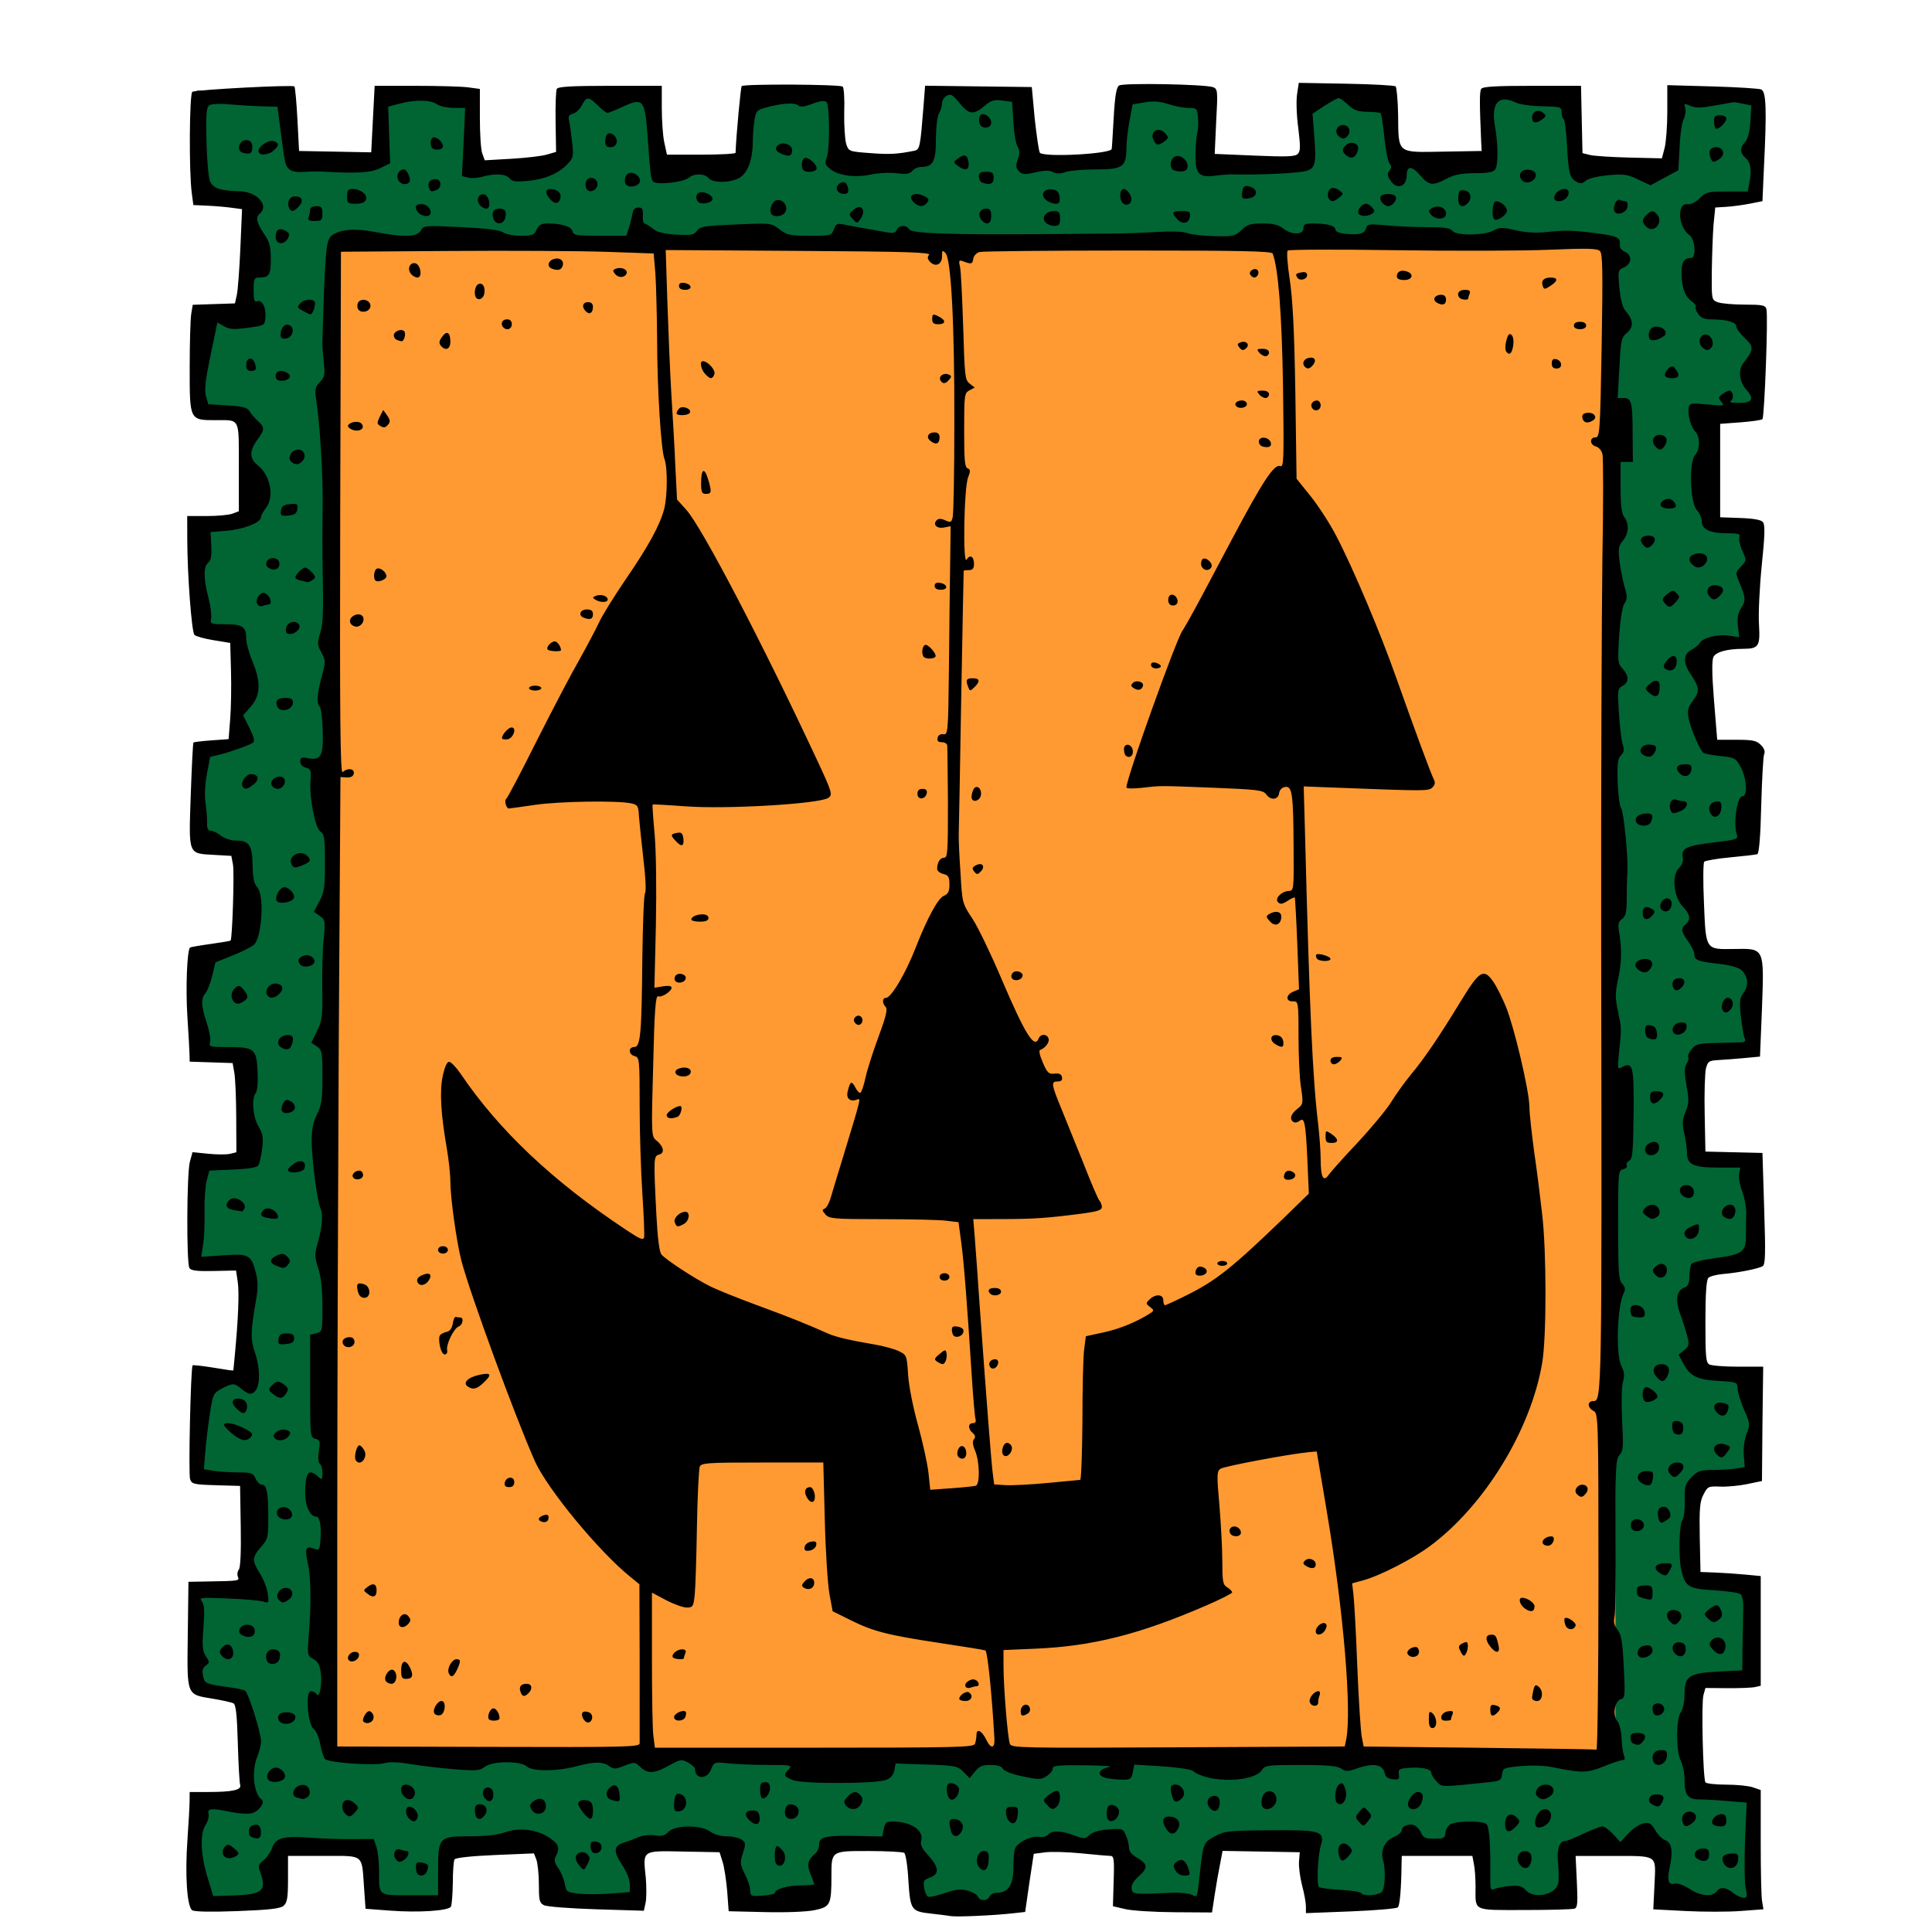
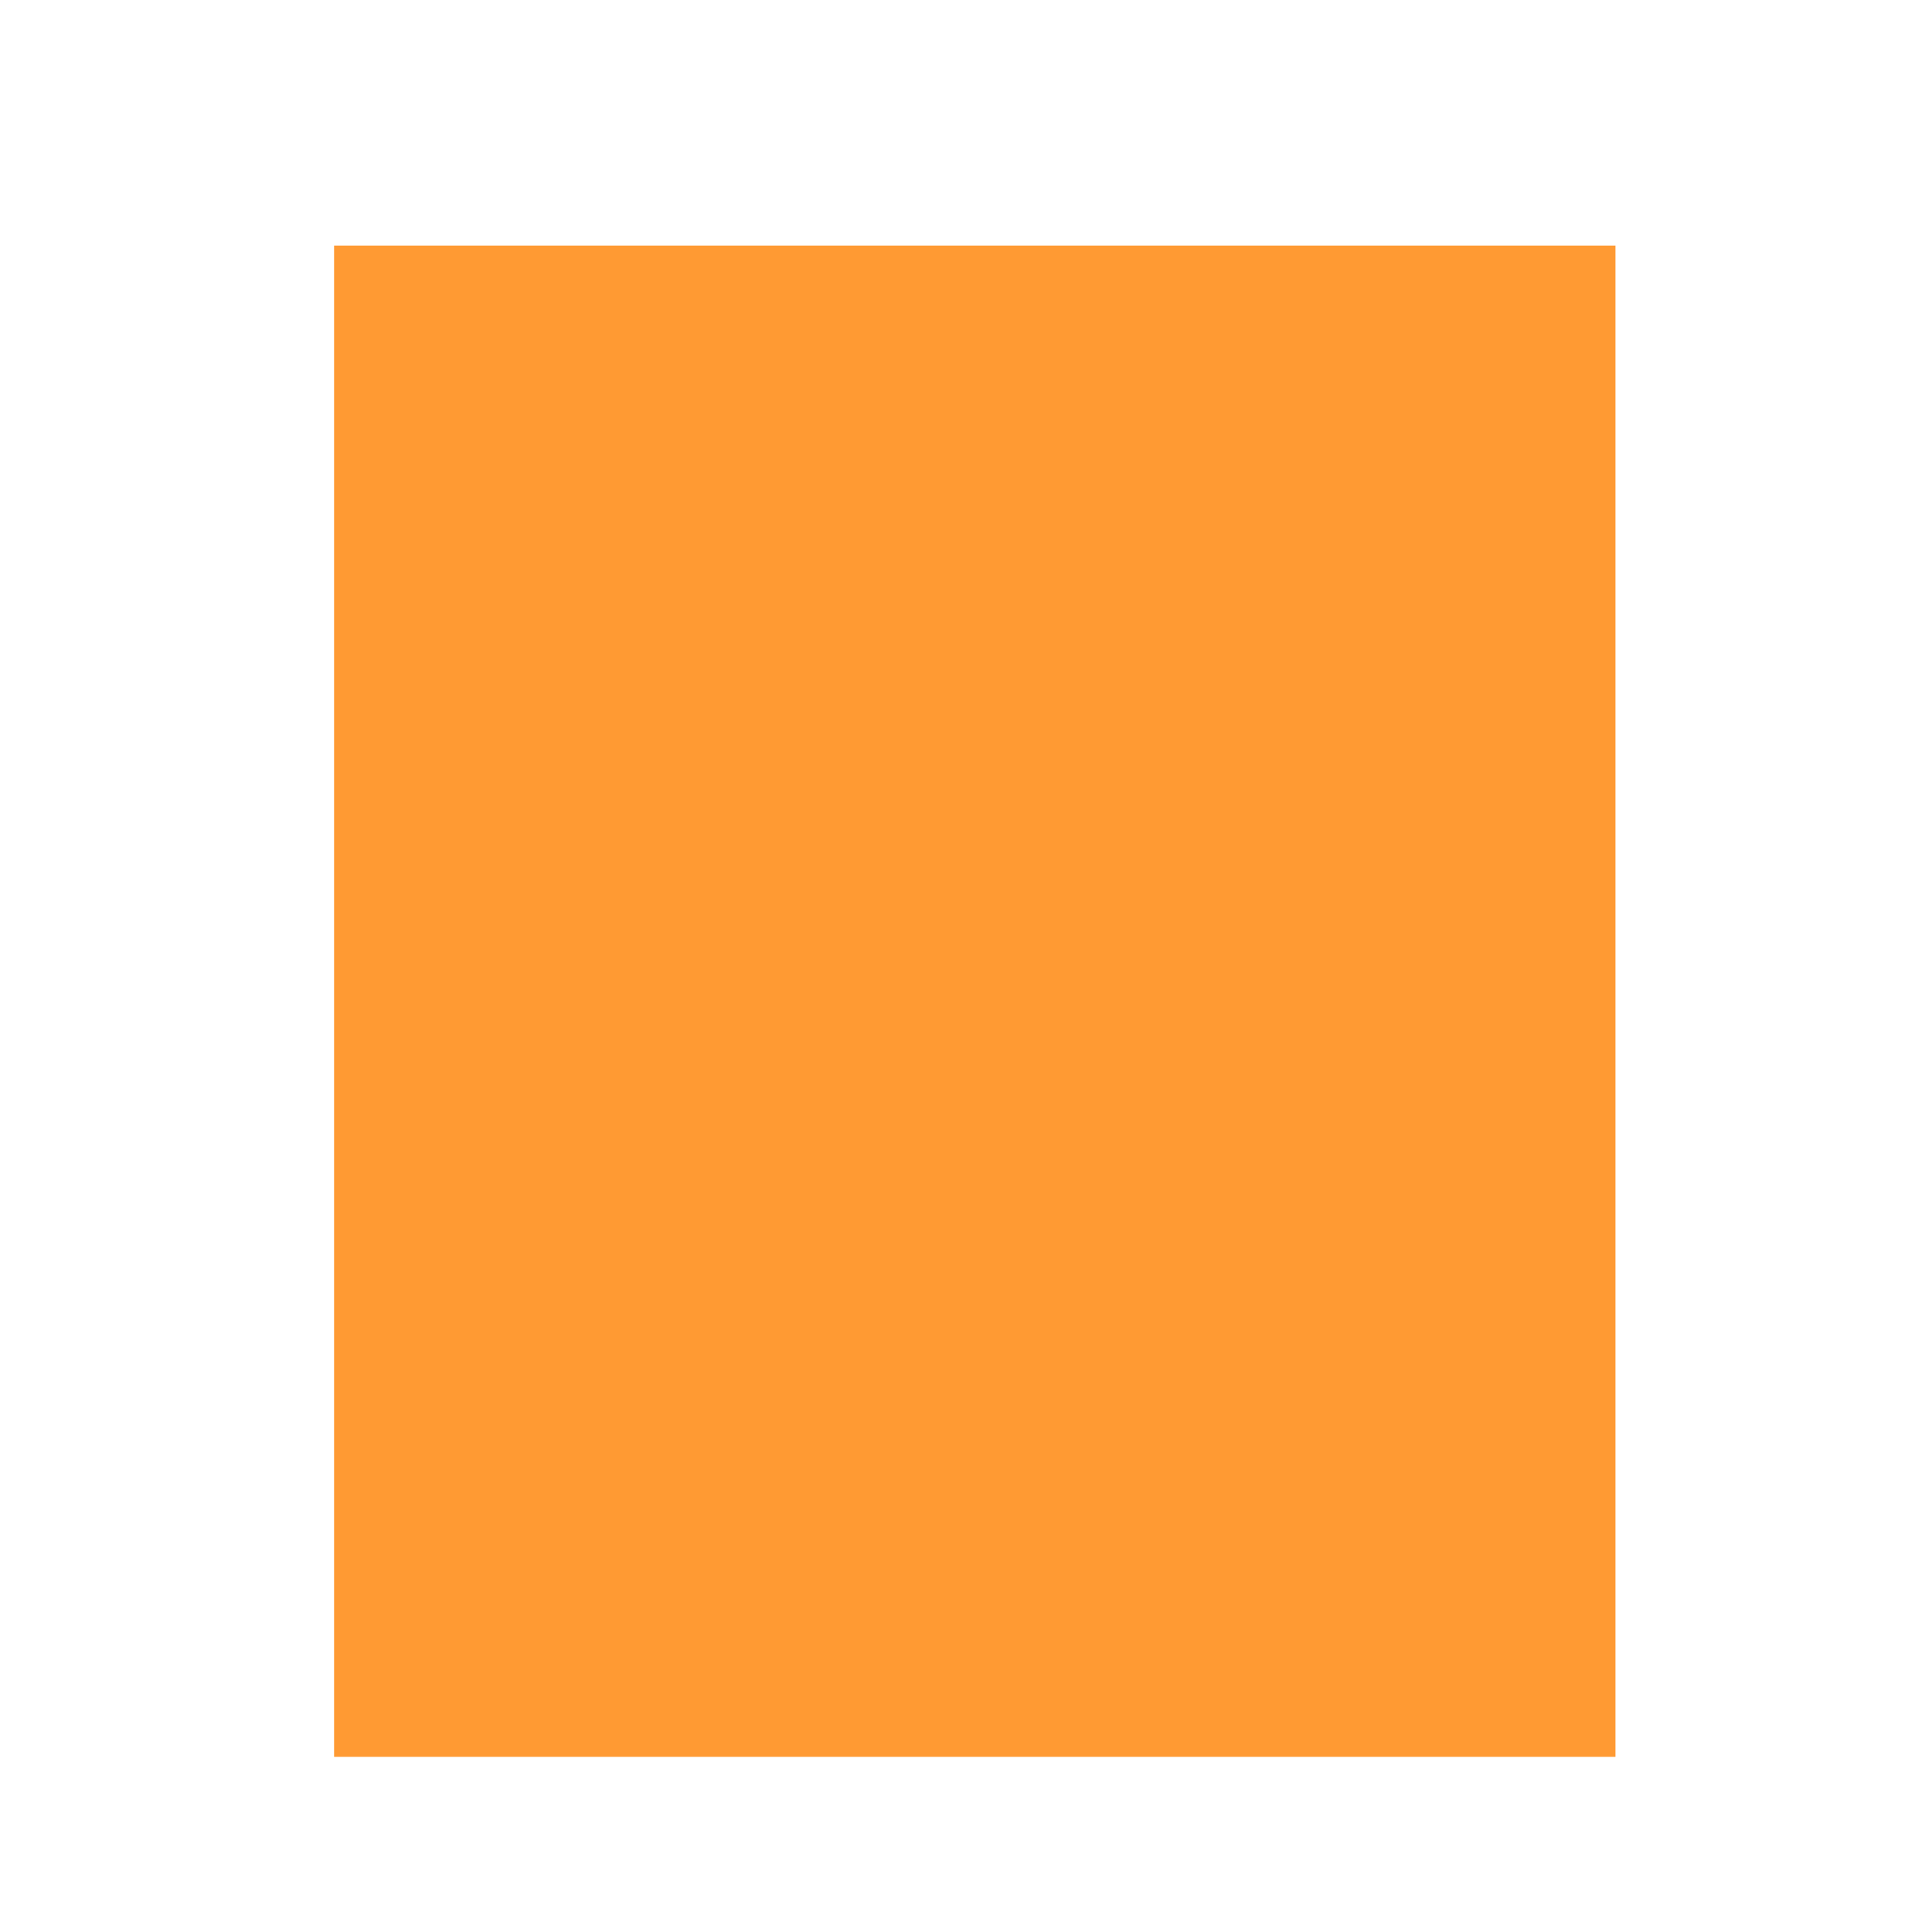
<svg xmlns="http://www.w3.org/2000/svg" version="1.0" viewBox="0 0 400 400">
  <g transform="matrix(.509 0 0 .509 -442.02 93.147)">
-     <path d="m948.5-146.16v43.35l18.47 1.65 1.84 43.629-20.31 0.75v43.093l18.47 1.532 1.84 40.5-20.31 0.718v45.907l15.41 1.343 1.84 43.128-17.25 0.62v39.6l17.88 1.5 1.84 41.03-19.72 0.69v42.46l18.47 1.54 1.84 41.03-20.31 0.71v43.04l18.47 1.53 1.84 41.03-20.31 0.72v42.97l19.09 1.59 1.85 41.06-20.94 0.72v43.75l16.66 1.41 1.81 41.06-18.47 0.66v44.37h29.06l1.91-22.65 41.03-1.82 0.8 24.47h28.4l2-23.87 41.1-1.85 0.9 25.72h32.5l0.9-25.72 41.1 1.85 2 23.87h31.4l0.8-24.47 39.7 1.82 1.8 22.65h39l0.9-25.72 41.1 1.85 2 23.87h32.9l0.8-26.31 39.8 1.84 1.9 24.47h30.6l0.8-25.41 38.7 1.82 1.9 23.59h30.5l0.9-24.19 38.7 1.82 1.8 22.37h35.7v-47.09l-24.6-0.91 1.8-42.09 22.8-2v-38.56l-25.2-0.91 1.8-42.09 23.4-2.04v-42.87l-24-0.88 1.8-42.06 22.2-1.94v-40.81l-23.7-0.87 1.8-42.1 21.9-1.9v-38.44l-23.4-0.85 1.8-42.06 21.6-1.9v-38.25l-19.7-0.72 1.8-42.096 17.9-1.563v-47.25l-16.9-0.625 1.8-42.094 15.1-1.312v-44.312l-20.6-0.75 1.8-42.098 18.8-1.65v-43.6h-34.8v29.44h-38v-29.44h-35.5v27.63h-37.9v-27.63h-35.6v30.07h-41.6v-30.07h-34.9l-1.8 25.78-34.3 1.82-0.8-27.6h-40.1l-2 28.22-34.3 1.85-0.8-30.07h-36.8l-2.2 30.07-34.3 1.84-0.9-31.91h-38.5l-1.9 27.47-34.3 1.85-0.8-29.32h-35.6l-1.8 26.38-34.31 1.84-0.81-28.22h-38.78z" fill="#006533" />
    <rect x="1004.3" y="-83.117" width="521.21" height="614.72" fill="#ff9a33" />
-     <path d="m1255.1 596.38c-1.1-0.2-4.6-0.64-7.7-0.98-8.4-0.91-8.7-1.35-9.5-13.49-0.3-5.89-1.1-10.83-1.7-11.24-0.6-0.4-7.1-0.74-14.4-0.75-15.4-0.02-15.2-0.11-15.2 10.3 0 11.58-0.5 12.42-6.8 13.74-3.3 0.68-11.6 1.01-20.3 0.8l-14.7-0.35-0.6-8.17c-0.4-4.5-1.2-9.9-1.9-12l-1.2-3.83-14.7-0.28c-17.1-0.32-16.5-0.76-15.3 10.79 0.3 3.77 0.3 8.3-0.1 10.07l-0.7 3.22-19.3-0.59c-10.9-0.34-20.2-1.07-21.4-1.69-1.8-0.95-2-2.06-2-8.49 0-4.07-0.5-8.56-1-9.98l-1-2.58-15.8 0.66c-9.6 0.41-16 1.1-16.5 1.77-0.4 0.6-0.7 4.92-0.7 9.6-0.1 4.67-0.4 9.02-0.8 9.66-1.1 1.69-13.2 2.46-24.7 1.59l-10-0.75-0.6-8.5c-1-14.04 0.3-13-16.51-13h-14.43v9.34c0 7.65-0.32 9.63-1.75 10.9-1.37 1.2-5.51 1.69-18.75 2.2-10.67 0.4-17.55 0.28-18.47-0.34-2.1-1.42-2.97-14.14-1.94-28.6 0.46-6.6 0.86-13.69 0.88-15.75l0.03-3.75h7.37c10.07 0 13.82-0.82 13.17-2.89-0.29-0.89-0.72-8.56-0.96-17.04-0.32-11.38-0.78-15.6-1.76-16.13-0.73-0.39-4.55-1.25-8.49-1.9-10.76-1.79-10.42-0.91-10.1-26.14l0.27-21.4 7.5-0.13c13.37-0.23 13.27-0.22 12.59-2-0.35-0.89-0.16-2.19 0.42-2.88 0.65-0.79 0.94-7.33 0.76-17.63l-0.27-16.36-9.79-0.29c-9.08-0.27-9.84-0.45-10.55-2.5-0.71-2.09 0.26-45.47 1.04-46.25 0.21-0.21 4.01 0.21 8.46 0.93l8.09 1.29 0.59-6.09c1.42-14.89 1.86-25.73 1.22-30.05l-0.7-4.66-9.04 0.2c-6.79 0.15-9.25-0.15-9.91-1.19-1.26-2-1.11-38.63 0.18-43.27l1.07-3.88 6.4 0.65c3.51 0.36 7.52 0.37 8.91 0.02l2.53-0.63-0.06-14.14c-0.03-7.78-0.38-15.94-0.76-18.14l-0.71-4-8.74-0.29-8.73-0.29-0.05-2.71c-0.02-1.49-0.42-8.64-0.89-15.88-0.72-11.22-0.13-26.61 1.08-27.8 0.2-0.2 3.93-0.86 8.29-1.46 4.36-0.61 8.06-1.23 8.21-1.39 0.72-0.71 1.57-27.74 0.98-30.9l-0.67-3.56-6.85-0.39c-10.87-0.61-10.5 0.33-9.66-24.32 0.4-11.56 0.89-21.18 1.1-21.39s3.52-0.61 7.34-0.88l6.96-0.5 0.64-8.12c0.36-4.47 0.51-13.274 0.33-19.569l-0.31-11.446-6.75-1.103c-3.71-0.606-7.22-1.575-7.8-2.153-1.15-1.151-2.9-24.445-2.93-39.102l-0.02-9.25h7.93c4.37 0 9.09-0.439 10.5-0.975l2.57-0.976v-17.917c0-20.436 0.64-19.132-9.36-19.132-10.7 0-10.64 0.108-10.63-21.307 0-10.006 0.29-19.864 0.62-21.906l0.62-3.713 8.58-0.287 8.59-0.287 0.77-3.5c0.42-1.925 1.07-10.55 1.44-19.166l0.67-15.666-4.4-0.591c-2.42-0.325-6.88-0.7-9.9-0.834l-5.5-0.243-0.66-4.997c-1.16-8.7-0.96-40.31 0.25-41.06 1.41-0.87 40.74-2.94 41.5-2.19 0.31 0.32 0.87 6.35 1.24 13.41l0.67 12.84 14.64 0.27 14.7 0.28 0.7-13.53 0.7-13.52h16.7c9.2 0 18.9 0.28 21.4 0.63l4.7 0.64v11.8c0 6.49 0.4 13.02 1 14.51l1 2.71 10.7-0.61c5.9-0.33 12.5-1.1 14.5-1.7l3.8-1.1-0.2-12.21c-0.1-6.71 0.1-12.76 0.5-13.44 0.6-0.91 6.2-1.23 21.7-1.23h21v8.95c0 4.92 0.4 11.22 1 14l1.1 5.05h13.9c7.7 0 14-0.34 14-0.75 0.3-7.61 2.1-26.69 2.5-27.14 1-0.94 40.2-0.73 41.1 0.22 0.5 0.46 0.8 5.18 0.6 10.5-0.1 5.32 0.3 11.07 0.8 12.78 1 3.08 1.1 3.11 9.8 3.76 7.9 0.6 10.9 0.44 17.8-0.94 2.4-0.47 2.5-1.2 3.9-18.7l0.6-7.77 43.4 0.54 1.2 12.99c0.8 7.14 1.7 13.33 2.1 13.76 1.9 1.89 28.5 0.49 29.2-1.54 0.1-0.12 0.4-5.75 0.8-12.52 0.5-9.06 1.1-12.58 2.2-13.32 1.6-1.13 35.2-0.52 38.3 0.7 1.8 0.7 1.9 1.59 1.2 13.93l-0.6 13.19 16.2 0.69c13.1 0.56 16.5 0.43 17.6-0.68 1.1-1.13 1.1-2.94 0.2-10.47-0.7-5.01-0.9-11.21-0.5-13.78l0.7-4.66 19.4 0.35c10.6 0.2 19.6 0.69 20 1.1s0.9 5.59 1 11.51c0.2 16.07-0.7 15.35 18.3 15.02l15.7-0.27-0.2-3.5c-0.7-16.14-0.7-20.67 0-21.75 0.6-0.94 5.8-1.25 20.7-1.25h19.9l0.3 13.68 0.3 13.69 3 0.75c1.6 0.42 8.9 0.89 16.2 1.07l13.1 0.31 1.1-4.2c0.6-2.3 1.1-9 1.1-14.88v-10.69l18.2 0.51c10 0.28 19 0.84 20 1.24 2 0.84 2.3 7.84 1.1 31.82l-0.6 13.62-5.1 1.01c-2.8 0.559-7.2 1.139-9.6 1.291l-4.5 0.276-0.7 7c-0.3 3.85-0.6 12.299-0.7 18.775-0.1 11.767-0.1 11.775 2.4 12.75 1.4 0.536 6.4 0.975 11 0.975 7.1 0 8.4 0.264 8.8 1.75 0.8 2.448-0.8 43.996-1.6 44.834-0.4 0.377-4.4 0.962-9 1.3l-8.2 0.616v38l8.1 0.289c5.5 0.195 8.6 0.748 9.3 1.697 0.9 1.078 0.8 5.221-0.5 17.711-0.9 9.027-1.4 19.768-1.1 24.068 0.5 8.713-0.1 9.725-6.5 9.746s-10.9 1.231-12 3.23c-0.7 1.388-0.7 6.64 0.2 17.862l1.3 15.9h7.8c6.6 0 8.2 0.32 9.9 2.07 1.4 1.32 1.9 2.69 1.4 3.75-0.4 0.92-0.9 10.38-1.2 21.01-0.3 12.84-0.9 19.46-1.6 19.71-0.6 0.2-5.6 0.78-11 1.29-5.4 0.5-10.1 1.31-10.6 1.79-0.4 0.48-0.5 7.96-0.1 16.63 0.8 19.45 0.5 19.04 12.4 18.84 12.3-0.21 12.1-0.6 11.2 24.35l-0.8 19.42-6.1 0.58c-3.4 0.32-8.1 0.68-10.6 0.82-4.1 0.22-4.5 0.49-5.3 3.48-0.4 1.78-0.7 10.1-0.5 18.5l0.3 15.26 23.2 0.56 0.7 22.59c0.6 18.51 0.5 22.75-0.6 23.45-1.7 1.05-9.8 2.66-16.1 3.2-2.7 0.22-5.4 0.94-6 1.59-0.8 0.81-1.2 6.35-1.2 17.74 0 14.51 0.2 16.68 1.6 17.47 1 0.49 6.3 0.9 11.8 0.9h10.1l-0.3 23.25-0.2 23.25-6 1.25c-3.3 0.68-8.3 1.15-11 1.03-4.8-0.21-5.1-0.07-6.8 3.25-1.5 2.91-1.7 5.72-1.5 17.47l0.3 14 6 0.23c3.3 0.13 8.8 0.5 12.2 0.83l6.3 0.6v44.62l-2.3 0.53c-1.2 0.28-6.3 0.49-11.2 0.45l-9-0.07-0.8 2.9c-0.9 3.05-0.2 33.83 0.8 35.46 0.3 0.52 4.1 0.95 8.4 0.95s9.2 0.49 10.9 1.09l3.2 1.1v21.28c0 11.7 0.2 22.62 0.6 24.25l0.5 2.98-9.2 0.69c-5.1 0.39-15.2 0.39-22.4 0.02l-13.2-0.69 0.5-10.21c0.5-12.31 1.8-11.48-18.2-11.5l-13.9-0.01 0.5 10.43c0.4 8.61 0.3 10.54-0.9 11-0.8 0.31-10 0.57-20.3 0.57-21.5 0-20 0.68-20-9.46 0-3.46-0.3-7.7-0.7-9.42l-0.6-3.12h-28.7l-0.1 3.25c-0.1 9.93-0.7 16.86-1.5 17.67-0.5 0.51-9.2 1.24-19.2 1.64l-18.2 0.71v-2.74c0-1.51-0.7-5.42-1.6-8.68-0.8-3.26-1.4-7.6-1.2-9.64l0.3-3.71-15.7-0.28-15.7-0.27-1 5.27c-0.6 2.9-1.6 8.54-2.2 12.53l-1.1 7.25-15.2-0.1c-8.3-0.05-17.4-0.63-20.1-1.27l-5-1.18 0.3-10.23c0.3-9.32 0.1-10.23-1.5-10.25-1-0.01-6.3-0.48-11.8-1.03s-12.1-0.73-14.6-0.4l-4.6 0.6-1.8 11.82-1.7 11.83-5.2 0.57c-7.6 0.86-22.8 1.53-25.1 1.11zm15.8-7.97c0.3-0.83 1.7-1.5 3.1-1.5 4.4 0 6.6-3.23 6.6-9.75 0-3.17 0.2-6.74 0.6-7.94 0.7-2.65 6.7-5.68 10-5.05 1.3 0.25 2.9-0.15 3.5-0.9 1.5-1.82 5.4-1.72 10.6 0.28 4.1 1.55 4.4 1.54 6.3-0.19 1.3-1.18 4.1-1.98 7.8-2.25 5.4-0.39 5.8-0.27 6.9 2.24 0.7 1.46 1.3 3.71 1.3 5.01 0 1.63 1 2.98 3.5 4.41 4.3 2.54 4.3 4.02 0.4 7.53-2 1.79-3 3.48-2.8 4.92 0.4 2.35 0.6 2.37 16.4 1.67 3.3-0.15 7 0.24 8.2 0.87 2 1.09 2.1 0.88 2.7-4.61 1.8-16.94 1.7-16.49 6.4-19.12 4.1-2.27 5.4-2.41 22.4-2.56 21-0.18 22.6 0.31 20.8 6.44-1.2 4.08-1.7 15.65-0.7 16.64 0.3 0.38 4.3 0.9 8.7 1.15 4.4 0.26 8.2 0.86 8.5 1.34 0.9 1.44 7.1 0.97 8.5-0.64 1.2-1.54 1.5-9.17 0.4-12.62-1.2-3.89 0.6-7.98 4.2-9.48 1.8-0.78 3.4-2.04 3.4-2.8 0-1.7 2.6-2.83 4.9-2.1 1 0.3 2.3 1.66 2.9 3.03 0.9 2.08 1.8 2.48 5.4 2.48 3.8 0 4.4-0.3 4.5-2.23 0.1-1.23 0.9-2.81 1.9-3.5 2.3-1.68 14-1.69 15-0.02 1 1.53 1.5 8.7 1.4 19.13-0.1 7.25 0 7.81 1.7 7.07 0.9-0.45 3.8-0.99 6.3-1.21 3.6-0.33 4.9 0 6.4 1.68 3.4 3.72 12 1.96 13.2-2.67 0.3-1.33 0.3-4.87 0-7.87-0.7-5.6 0.4-9.38 2.6-9.38 0.7 0 4.1-1.35 7.6-3s7-3 7.8-3 2.8 1.43 4.4 3.17l2.9 3.18 3.3-3.54c1.8-1.95 4.5-3.77 6.1-4.06 2.4-0.44 3.2-0.02 4.8 2.82 1.1 1.84 2.9 3.61 3.9 3.95 2.7 0.83 3.4 4.4 2.1 10.39-1.3 5.97-0.8 8.06 1.9 7.36 1.2-0.3 3.6 0.57 6 2.11 4.4 2.92 9.1 3.4 11 1.12 1.6-2.04 3.7-1.89 6.7 0.5 1.4 1.1 3.3 2 4.3 2 1.5 0 1.6-0.51 0.9-3.75-0.5-2.07-0.6-10.77-0.3-19.34l0.7-15.59-7.8-0.66c-4.3-0.37-9.6-0.66-11.7-0.66-4.5 0-5.8-1.85-5.8-8.32 0-2.45-0.7-5.74-1.5-7.32-2-3.85-2-17.14 0-19.8 0.8-1.13 1.5-4.12 1.5-7.1 0-7.63 1.7-8.84 13.8-9.46l9.7-0.5 0.1-10.5c0.1-5.78 0.3-12.49 0.3-14.92 0.1-2.43-0.4-4.9-1-5.5-0.6-0.59-5.3-1.32-10.5-1.62-10.8-0.61-12.1-1.41-13.7-8.12-1.2-5.46-0.9-18.92 0.5-20.62 0.6-0.71 1-4.24 0.9-7.86-0.1-6 0.2-6.84 2.8-9.47 2.5-2.52 3.6-2.89 8.7-2.9 3.2-0.01 7.4-0.28 9.4-0.59l3.5-0.58-0.4-4.94c-0.2-2.88 0.3-6.51 1.2-8.73 1.4-3.6 1.4-4.09-1.1-9.72-1.4-3.26-2.6-7.12-2.6-8.57-0.1-2.57-0.3-2.65-7.8-3.08-8.7-0.5-11.5-1.89-14.3-7.09l-1.9-3.56 2.2-1.82c2-1.64 2.2-2.24 1.3-5.82-0.6-2.2-1.7-5.79-2.5-7.99-2.6-6.64-2-10.45 1.6-11.79 1.2-0.46 1.8-1.75 1.8-4.43 0-2.08 0.4-4.36 0.8-5.05 0.4-0.71 4.8-1.78 9.7-2.42 11-1.41 12.5-2.48 12.5-9.22 0-2.8 0-6.98 0.1-9.29 0-2.31-0.7-6.23-1.7-8.72-0.9-2.48-1.5-5.66-1.2-7.05l0.5-2.53h-9.1c-10.1 0-12.6-1.23-12.6-6.11 0-1.54-0.5-5.02-1.1-7.73-0.9-4.03-0.8-5.65 0.5-8.79 1.4-3.32 1.5-4.78 0.4-10.71-0.9-5.38-0.9-7.28 0-8.8 0.7-1.07 1-2.33 0.7-2.8s0.3-1.91 1.4-3.21c1.7-2.07 2.8-2.37 9.7-2.53 4.3-0.1 8.9-0.22 10.2-0.25 1.9-0.06 2.2-0.45 1.6-1.82-0.4-0.97-1-4.9-1.5-8.75-0.6-6.05-0.5-7.38 1.2-9.74 2.2-3.1 1.7-6.66-1.1-9.22-1.1-0.96-4.8-1.95-9.3-2.45-8.5-0.96-9.7-1.47-9.7-3.96 0-0.96-1.2-3.27-2.5-5.13-2.9-3.92-3.1-5.27-1-7 2.2-1.83 1.8-4.04-1.2-7.18-3.7-3.82-4.6-12.61-1.6-15.59 1.3-1.29 1.9-2.86 1.6-4.43-0.7-3.67 1.4-4.7 12.5-6.03 9.5-1.14 10.1-1.34 9.5-3.24-1.6-4.35 0.1-15.53 2.2-15.53 2.3 0 1.8-7.54-0.7-11.99-1.9-3.53-2.4-3.79-8-4.38-3.3-0.34-6.5-0.91-7-1.25-1.5-0.89-5.4-10.14-6.2-14.43-0.5-2.85-0.2-4.21 1.9-6.95 2.8-3.796 2.6-5.338-1.3-11.16-2.9-4.391-2.6-7.849 0.7-9.495 1.3-0.66 2.8-1.892 3.3-2.735 1.2-2.162 7.5-3.684 12.1-2.94l4 0.63-0.6-4.577c-0.3-3.422 0-5.29 1.4-7.402 1.9-2.948 1.8-4.329-0.9-10.59-1.5-3.646-1.5-3.845 0.8-6.234 2.3-2.448 2.3-2.5 0.5-6.43-1-2.179-1.5-4.662-1.2-5.516 0.5-1.288-0.3-1.554-4.8-1.554-7.1 0-10.5-1.566-10.5-4.846 0-1.389-0.9-3.456-2-4.593-2.7-2.914-3.3-19.547-0.7-22.364 2.1-2.356 2.1-7.566 0-9.669-1.8-1.799-3.1-7.062-2.6-9.83 0.4-1.616 1.2-1.729 7.6-1.097 6.8 0.667 7.1 0.609 5.7-1.056-1.3-1.565-1.3-1.917 0.4-3.153 1.1-0.766 2.3-1.392 2.8-1.392 1.5 0 2.1 3.193 0.7 4.086-1 0.584 0.2 0.888 3.3 0.899 5.4 0.017 6.3-1.692 2.9-5.421-2.8-3.144-3.4-7.953-1.2-10.732 4.4-5.713 4.4-6.606 0.6-10.223-1.9-1.84-3.5-4.023-3.5-4.852 0-1.661-4-2.757-10.1-2.757-2.8 0-4.2-0.588-5.3-2.163-0.9-1.19-1.3-2.509-1.1-2.932 0.3-0.422-0.3-1.362-1.4-2.087-2.8-2.024-4-4.979-4.3-10.724-0.2-5.219 0.8-7.041 3.9-7.079 2.2-0.026 1.6-7.683-0.7-9.3-4.6-3.211-5.2-13.132-0.8-12.565 1.4 0.173 3.3-0.777 5-2.437 2.5-2.52 3.3-2.71 11.1-2.71h8.4l0.6-3.13c1.1-5.45 0.7-8.51-1.3-10.37-2.5-2.22-2.6-4.25-0.3-6.73 1.1-1.23 1.8-4.13 2.1-8.33l0.4-6.45-3.4-0.71c-1.8-0.39-3.6-0.68-3.8-0.64-0.3 0.03-3.8 0.65-7.8 1.37-5.7 1.02-7.8 1.05-9.9 0.11-2.4-1.11-2.6-1.05-2 1 0.3 1.21 0 3.14-0.6 4.29-0.7 1.15-1.5 6.33-1.7 11.51l-0.5 9.42-5.7 3.06-5.6 3.05-5.1-2.37c-4.4-2.1-5.9-2.3-12.3-1.71-4.3 0.41-7.9 1.31-9 2.23-1.3 1.18-2.1 1.3-3.6 0.5-2.9-1.53-3.4-3.49-4-14.88-0.3-5.65-0.9-10.51-1.4-10.8-0.5-0.3-0.8-1.53-0.8-2.75 0-2.08-0.5-2.22-7.9-2.36-4.4-0.08-9.2-0.77-10.8-1.53-6.9-3.36-10.1 0.22-8.4 9.64 1.3 7.65 1.4 15.57 0.1 17.58-0.7 1.1-2.9 1.51-8.3 1.53-5.5 0.03-8.3 0.57-11.5 2.25-5.7 3.02-7.2 2.81-10.8-1.45-3.3-3.88-5.4-3.87-5.4 0.03 0 4.77-4.1 6.07-6.6 2.13-1.4-2.02-1.4-2.79-0.4-4 0.9-1.15 0.9-1.82 0-2.91-0.6-0.78-1.6-5.58-2.1-10.67-0.5-5.1-1.2-9.49-1.5-9.77-0.2-0.28-2.7-0.54-5.4-0.58-3.9-0.05-5.5-0.61-7.8-2.82-1.6-1.51-3.3-2.74-3.9-2.74-0.5 0-3.1 1.42-5.8 3.16l-4.8 3.17 0.7 9.27c0.9 10.94 0.4 12.93-3.2 14-3.3 0.95-19.3 1.7-30.5 1.42-1.2-0.03-4.3 0.22-6.8 0.55-6.5 0.85-8-0.85-7.8-8.89 0-3.4 0.4-7.25 0.7-8.55 0.4-1.31 0.5-4.12 0.3-6.25-0.3-3.69-0.5-3.88-3.8-3.88-1.9 0-5.6-0.7-8.2-1.56-3.5-1.14-6.1-1.33-9.7-0.72l-4.9 0.82-1.2 6.48c-0.7 3.56-1.3 8.69-1.3 11.4-0.1 7.6-1.5 8.58-12.5 8.58-5.1 0-10.6 0.48-12.3 1.07-2.2 0.76-3.7 0.76-5.1 0-1.4-0.77-3.4-0.74-7.1 0.11-4.4 1.01-5.3 0.95-6.7-0.42-1.3-1.3-1.4-2.16-0.5-4.78 0.9-2.4 0.8-3.7-0.1-5.33-0.7-1.19-1.5-5.75-1.7-10.15l-0.5-8-4-0.53c-3.4-0.44-4.6-0.08-7.3 2.25-4.4 3.73-6.3 3.51-10.1-1.23-2.8-3.4-3.5-3.85-5.2-2.96-1.1 0.57-1.9 1.95-1.9 3.07 0 1.11-0.6 3.01-1.3 4.21-0.7 1.23-1.2 5.83-1.2 10.52 0 8.98-1.2 11.17-6.1 11.17-1.2 0-2.8 0.71-3.5 1.59-1.1 1.24-2.4 1.45-6.4 0.96-2.8-0.35-7.5-0.12-10.4 0.51-6.5 1.39-13.1 0.52-16.5-2.15-2.2-1.74-2.4-2.35-1.5-4.7 1.3-3.46 1.2-21.27-0.1-22.62-0.7-0.69-2.6-0.46-5.7 0.7-3.5 1.3-5 1.44-6 0.58-1.4-1.2-7-0.74-13.5 1.11-3.3 0.96-3.6 1.4-4.2 5.67-0.4 2.54-0.6 6.48-0.6 8.74-0.1 6.18-1.8 11.28-4.7 13.56-3.2 2.51-11.4 2.85-13.3 0.55-1.6-1.88-5.9-1.95-8-0.13-2.2 1.93-13.6 3.09-14.6 1.48-0.9-1.36-1-2.27-2.2-18.62-1.1-14.65-1.8-15.5-9.8-11.85-3.1 1.44-6.1 2.62-6.5 2.62-0.5 0-2.3-1.35-3.9-3-3.8-3.72-4.6-3.74-6.5-0.13-0.8 1.58-2.4 3.13-3.6 3.44-1.7 0.44-2.1 1.09-1.6 2.88 0.3 1.27 0.8 5.14 1.2 8.6 0.7 5.76 0.5 6.51-1.7 8.85-3.6 3.92-9.3 6.38-16.2 7.02-5 0.47-6.5 0.27-7.5-1.04-1.6-1.83-6-2.09-11.1-0.65-1.8 0.54-4.5 0.7-5.8 0.36l-2.5-0.62 0.7-13.86 0.6-13.85-4.7-0.03c-2.7-0.02-5.7-0.7-6.8-1.5-2.4-1.8-8.9-1.9-15.1-0.24l-4.7 1.24 0.4 11.51 0.4 11.52-4 1.97c-3.9 1.91-9.2 2.22-24.04 1.41-1.65-0.09-4.94-0.03-7.3 0.14-2.81 0.2-4.81-0.2-5.78-1.18-1.61-1.6-1.63-1.71-3.47-15.84l-1.24-9.5-6.11-0.16c-3.35-0.08-9.25-0.44-13.1-0.79-4.13-0.38-7.61-0.23-8.49 0.36-1.23 0.82-1.43 3.44-1.17 14.79 0.18 7.82 0.83 14.88 1.5 16.29 1.29 2.73 4.28 3.7 11.95 3.89 7.17 0.18 12.2 5.801 8.19 9.136-1.8 1.493-1.25 3.755 2.12 8.724 1.9 2.8 2.4 4.838 2.4 9.789 0 6.512-0.65 7.468-5.08 7.468-1.64 0-1.92 0.739-1.92 5.107 0 4.105 0.29 4.995 1.48 4.537 2-0.768 3.71 2.653 3.33 6.652-0.31 3.162-0.4 3.216-7.22 4.132-5.65 0.758-7.4 0.644-9.61-0.624l-2.71-1.552-2.78 13.37c-2.11 10.157-2.56 14.153-1.85 16.624l0.92 3.254 7.86 0.5c6.35 0.403 8.08 0.867 8.97 2.402 0.61 1.046 2.12 2.815 3.36 3.93 2.85 2.571 2.82 3.504-0.25 7.668-3.24 4.382-3.2 7.666 0.12 10.274 5.25 4.132 6.95 12.91 3.38 17.453-1.1 1.398-2 3.106-2 3.794 0 2.117-7.16 4.909-14 5.457l-6.5 0.522 0.29 5.593c0.21 4.091-0.12 5.936-1.25 6.872-1.97 1.638-1.96 6.254 0.05 14.085 0.87 3.417 1.39 7.278 1.14 8.581-0.44 2.284-0.24 2.369 5.71 2.369 7.04 0 8.56 1.017 8.56 5.73 0 1.832 1.12 6.003 2.5 9.27 3.54 8.423 3.36 13.951-0.62 18.483l-3.12 3.55 2.57 5.2c1.91 3.85 2.27 5.4 1.37 5.98-1.75 1.12-8.58 3.56-13.29 4.75l-4.09 1.03-1.3 6.9c-0.79 4.19-1.02 8.82-0.58 11.76 0.4 2.66 0.68 6.31 0.64 8.1-0.06 2.34 0.37 3.25 1.51 3.25 0.88 0 2.74 0.9 4.13 2 1.52 1.19 4.06 2 6.29 2 5.2 0 6.47 1.94 6.59 10.16 0.08 5.12 0.57 7.37 1.92 8.87 2.94 3.24 1.9 20.37-1.41 23.37-0.94 0.85-4.83 2.8-8.66 4.33l-6.95 2.79-1.34 5.49c-0.73 3.02-1.97 6.2-2.75 7.07-1.89 2.1-1.75 5.27 0.54 12.1 1.04 3.12 1.65 6.61 1.36 7.75-0.52 1.96-0.14 2.07 7.38 2.07 10.66 0 11.51 0.71 11.94 10 0.2 4.26-0.11 7.86-0.73 8.61-1.83 2.21-1.24 9.71 1.09 13.65 1.8 3.06 2.05 4.55 1.49 9.05-0.37 2.96-1.05 5.99-1.51 6.73-0.58 0.94-3.81 1.49-10.4 1.78l-9.56 0.41-1.08 4.02c-0.59 2.21-0.99 7.89-0.88 12.63s-0.15 10.83-0.58 13.53l-0.79 4.91 9.02-0.64c10.43-0.74 11.39-0.22 13.28 7.33 0.85 3.37 0.85 6.16 0 11-2.2 12.54-2.28 15.59-0.51 20.91 2.94 8.85 2.01 17.08-1.94 17.08-0.68 0-2.26-0.9-3.53-2-2.8-2.43-3.53-2.43-8-0.06-3.36 1.79-3.55 2.19-4.79 10.21-0.7 4.59-1.54 11.54-1.85 15.45l-0.57 7.1 3.86 0.64c2.11 0.35 6.59 0.64 9.94 0.65 5.52 0.01 6.19 0.24 7.23 2.51 0.62 1.37 1.77 2.5 2.54 2.5 1.98 0 2.61 3.18 2.62 13.21 0.02 8.27-0.14 8.89-2.98 12.13-3.67 4.19-3.72 5.56-0.38 10.84 1.43 2.28 2.85 5.94 3.15 8.14 0.51 3.85 0.45 3.96-1.87 3.21-1.32-0.42-7.79-0.99-14.37-1.26-10.99-0.46-11.85-0.36-10.61 1.14 1.05 1.26 1.2 3.74 0.68 10.72-0.58 7.61-0.42 9.5 0.99 11.64 1.57 2.4 1.57 2.64-0.05 3.82-1.28 0.94-1.56 2.04-1.08 4.24 0.69 3.13 0.87 3.21 11.62 4.71 2.52 0.35 5 0.93 5.51 1.3 1.35 0.96 6.45 17.18 6.43 20.44-0.01 1.53-0.7 4.4-1.52 6.37-2.44 5.84-1.47 15.12 1.83 17.47 1.5 1.07-1.26 4.82-4.06 5.52-1.47 0.37-5.2 0.15-8.28-0.48-8.16-1.69-9.91-1.55-9.31 0.73 0.27 1.05-0.28 3.08-1.22 4.53-2.36 3.59-2.01 12.16 0.86 21.49l2.28 7.41 7.8-0.23c12.13-0.36 13.98-1.83 11.44-9.11-1.05-3.01-0.93-3.49 1.25-5.25 1.33-1.06 2.89-3.32 3.48-5.03 1.41-4.08 4.7-4.96 15.43-4.12 4.67 0.36 12.44 0.63 17.14 0.59l8.7-0.07 1.1 3.1c0.6 1.7 1.1 6.14 1.1 9.86 0 10.36-0.6 9.94 12.6 9.94h11.4v-9.78c0-13.85 0.3-14.22 12.9-14.22 6.4 0 11.3-0.55 14.2-1.58 5.8-2.08 13-1.25 18 2.06 4 2.64 4.6 4.27 2.8 7.61-0.8 1.52-0.6 2.58 0.9 4.72 1.1 1.51 2.3 4.37 2.7 6.34 0.6 3.44 0.8 3.61 5.6 4.18 2.8 0.33 8.6 0.32 12.9-0.02l8-0.61v-3.18c0-1.88-1.3-5.08-3.1-7.83-3.7-5.49-3.5-7.82 0.6-9.07 1.6-0.51 4.3-1.51 6-2.24 1.8-0.75 4.6-1.07 6.7-0.74 2.8 0.46 4 0.12 5.6-1.52 2.8-2.79 13.4-2.77 17 0.04 1.5 1.11 4.1 1.84 6.6 1.84 2.3 0 5 0.62 6.1 1.38 1.7 1.27 1.7 1.72 0.5 5.52-1.3 3.8-1.2 4.49 0.8 8.48 1.2 2.38 2.2 5.41 2.2 6.73 0 2.24 0.3 2.37 5 2.04 2.7-0.19 5-0.68 5-1.09 0-1.53 5.2-3.06 10.5-3.06 3 0 5.5-0.24 5.5-0.54 0-0.29-0.7-2.13-1.5-4.09-1.6-3.72-1.1-5.84 1.9-8.33 0.9-0.71 1.6-2.33 1.6-3.6 0-3.21 2.5-3.82 15.1-3.57l10.6 0.21 0.6-3.04c0.5-2.52 1.1-3.04 3.4-3.04 7.8 0.02 13.1 3.66 11.8 7.98-0.5 1.32 0.4 3.11 2.9 5.83 4.4 4.83 4.6 7.63 0.7 8.98-2.5 0.87-2.8 1.39-2.4 4.18 0.3 1.75 1 3.38 1.7 3.63 0.6 0.24 3.7-0.44 6.8-1.51 4.5-1.55 6.4-1.75 9.3-0.96 1.9 0.54 3.8 1.64 4.1 2.43 0.7 1.89 4 1.85 4.7-0.06zm-232.7-9.17c-0.3-0.37-0.6-1.65-0.6-2.86 0-1.8 0.4-2.11 2.5-1.72 2.6 0.5 2.9 1.05 1.9 3.67-0.7 1.62-2.6 2.09-3.8 0.91zm308.3-1.5c-1-1.8-0.9-2.4 0.6-3.51 2.1-1.55 3.8-0.41 4.9 3.43 0.6 1.92 0.3 2.25-1.8 2.25-1.6 0-3-0.82-3.7-2.17zm-242.2-1.61c-1-1.04-1.7-2.58-1.7-3.44 0-2.21 3-3.13 4.7-1.44 1.2 1.22 1.2 1.8 0 4.08-1.3 2.59-1.4 2.62-3 0.8zm162.3 0.29c-1.8-2.15-0.5-6.51 2-6.51 1.4 0 2 0.67 2 2.42 0 5.08-1.8 6.84-4 4.09zm220-0.97c-1.6-1.98-0.9-4.94 1.3-5.38 2.7-0.5 4 1.28 3.3 4.26-0.8 2.86-2.8 3.35-4.6 1.12zm82.9-0.61c-1.3-2.54 0-3.89 3.9-3.92 1.9-0.01 2.2 0.43 2 2.74-0.4 3.59-4.2 4.35-5.9 1.18zm-385.3 0.4c-1-1.03-0.8-7.33 0.3-7.33 0.5 0 1.6 0.97 2.5 2.15 2 2.99-0.4 7.58-2.8 5.18zm-154.7-1.87c-1.6-1.91-0.4-4.85 1.6-4.07 0.9 0.34 2 0.61 2.5 0.61 1.7 0 1 2.48-1 3.71-1.5 0.96-2.1 0.91-3.1-0.25zm383.5-1.91c-1.1-4.23 1.9-6.22 4.6-3.03 1 1.24 0.9 1.87-0.6 3.5-2.3 2.6-3.3 2.49-4-0.47zm145.7 1.53c-2.1-1.33-0.6-4.08 2.3-4.08 2.1 0 2.6 0.49 2.6 2.5 0 2.62-2.2 3.32-4.9 1.58zm-599.57-1.76c-0.36-0.92-0.03-2.29 0.72-3.05 1.16-1.16 1.74-1.05 3.79 0.66 2.06 1.73 2.2 2.18 0.92 3.03-2.27 1.52-4.71 1.23-5.43-0.64zm150.17-0.96c-0.4-0.38-0.7-1.55-0.7-2.6 0-1.4 0.6-1.82 2.2-1.58 1.5 0.21 2.3 1 2.3 2.3 0 1.99-2.5 3.21-3.8 1.88zm-138.49-6.03c-1.79-0.72-1.55-4.01 0.34-4.73 2.26-0.87 3.41 0.13 3.41 2.96 0 2.34-1.08 2.85-3.75 1.77zm284.39-2.58c-1-3.72-0.7-4.75 1.2-4.75 2.9 0 4.5 2.45 3.2 4.93-1.5 2.72-3.7 2.63-4.4-0.18zm87.6-0.74c-2-3.12-1.5-5.01 1.1-5.01 3.4 0 5.1 2.3 3.7 4.93-1.4 2.61-3.2 2.64-4.8 0.08zm137.8-2.04c0-3.61 2.4-4.96 4.7-2.64 1.5 1.47 1.5 1.77-0.2 3.64-2.7 2.97-4.5 2.56-4.5-1zm12.4 0.62c-0.9-2.32 1.4-6.59 3.6-6.59 2.5 0 3.5 2.19 2.1 4.79-1.3 2.37-5.1 3.56-5.7 1.8zm-71.7-1.37c-1.7-1.85-1.7-2.04 0-4.16 1.8-2.19 1.8-2.2 3.6-0.29 1.6 1.85 1.6 2.05-0.1 4.16-1.8 2.2-1.8 2.2-3.5 0.29zm131.6 0.28c-0.9-2.34 0.4-4.5 2.7-4.5 2.8 0 3.6 2.76 1.3 4.51-2.4 1.84-3.3 1.83-4-0.01zm12.1 0.45c-0.9-1.46 1.4-3.95 3.7-3.95 1.3 0 1.9 0.72 1.9 2.5 0 1.98-0.5 2.5-2.5 2.5-1.3 0-2.7-0.47-3.1-1.05zm-391.9-1.57c-2.2-2.14-1.5-3.88 1.5-3.88 1.9 0 2.5 0.59 2.8 2.75 0.3 3.18-1.7 3.72-4.3 1.13zm105.7 0.43c-0.7-0.67-1.2-2.25-1.2-3.51 0-1.8 0.5-2.3 2.5-2.3 2.3 0 2.5 0.35 2.3 3.17-0.4 3.49-1.8 4.51-3.6 2.64zm-244-1.01c-1.7-1.64-1.6-4.8 0.1-4.8 2 0 4 2.71 3.3 4.48-0.7 1.83-1.8 1.93-3.4 0.32zm284.4 0.53c-1-0.98-0.8-5.13 0.3-5.78 1.5-0.93 4.1 0.55 4.1 2.35 0 2.75-2.8 4.97-4.4 3.43zm-257-1c-0.3-0.37-0.6-1.72-0.6-3 0-1.68 0.5-2.33 2-2.33 2.5 0 3.6 2.52 1.9 4.51-1.3 1.62-2.2 1.85-3.3 0.82zm43.4-1.97c-1.1-1.45-2-3-2-3.44 0-1.39 1.9-2.08 4-1.42 1.4 0.47 2 1.52 2 4.06 0 4.12-1.2 4.35-4 0.8zm82.3 1.14c-0.7-2.01 0.3-4.51 1.9-4.49 2.5 0.03 4 1.71 3.3 3.86-0.8 2.45-4.3 2.88-5.2 0.63zm-179.1-0.7c-1.7-1.69-1.5-4.75 0.3-5.46 0.8-0.32 2.4 0.22 3.5 1.2 1.8 1.67 1.9 1.9 0.3 3.62-1.9 2.16-2.5 2.25-4.1 0.64zm75.8-1.68c-0.9-1.64-0.7-2.28 1.1-3.54 2.7-1.86 5.1-0.38 4.7 2.83-0.5 2.85-4.4 3.33-5.8 0.71zm58-1.47c0-4.38 0.9-5.75 3.1-4.57 2.8 1.5 2.2 6.3-0.9 6.74-1.8 0.25-2.2-0.16-2.2-2.17zm218.2 1.16c-1.9-1.87-1.5-4.52 0.8-5.12 2.2-0.58 3.4 1.01 2.8 3.92-0.4 2.21-2.1 2.75-3.6 1.2zm-148.3-1.33c-1-1.24-0.9-1.88 0.6-3.5 2.1-2.35 3.8-2.52 5.4-0.55 0.9 1.07 0.9 1.97 0.1 3.5-1.3 2.43-4.3 2.7-6.1 0.55zm81.7-0.37c-1.7-1.79-1.6-1.99 0.9-3.99 1.5-1.15 3.1-1.85 3.6-1.55 1.3 0.79 1.1 4.83-0.3 6.23-1.7 1.61-2.2 1.52-4.2-0.69zm88 1.22c-1.3-1.35-0.6-5.29 1.2-6.25 2.1-1.13 4.2 0.31 4.2 2.92 0 2.89-3.6 5.11-5.4 3.33zm59-0.72c-0.6-1.74 2-5.61 3.9-5.61 2 0 2.6 1.54 1.5 4.41-1.1 2.79-4.5 3.55-5.4 1.2zm99.1-0.67c-2.2-1.32-1.1-3.94 1.7-3.94 3 0 3.7 0.88 2.5 3.13-1.1 2.11-1.7 2.22-4.2 0.81zm-128.1-0.61c-1.2-1.23-0.7-6.07 0.8-7.32 1.3-1.02 1.7-0.77 2.5 1.44 1.5 3.79-1 8.17-3.3 5.88zm-346.6-1.79c-1.6-1.98-0.5-4.79 1.7-4.35 1.1 0.21 1.8 1.24 1.8 2.74 0 2.9-1.8 3.7-3.5 1.61zm51.8 0.78c-2.4-0.64-3-3.02-1.2-4.84 2.2-2.23 3.8-1.35 4.2 2.34 0.3 3.18 0.1 3.33-3 2.5zm137.3-0.56c-1.2-1.2-1.6-5.01-0.6-5.99 1.1-1.09 4.5 0.49 4.4 2.09 0 2.79-2.4 5.25-3.8 3.9zm90.5-1.01c-1-3.75-0.7-4.75 1.3-4.75 2.9 0 4.6 3.61 2.7 5.52-2.1 2.08-3.3 1.84-4-0.77zm-355.89 0.56c-3.56-0.93-0.75-5.84 2.94-5.13 2.2 0.42 2.99 3.77 1.16 4.93-0.75 0.47-1.58 0.81-1.85 0.76-0.28-0.06-1.29-0.31-2.25-0.56zm43.49-0.51c-1.9-1.88-1.5-4.8 0.6-4.8 2.5 0 4.4 2.31 3.6 4.37-0.8 1.92-2.6 2.1-4.2 0.43zm145.4 0.52c-0.3-0.36-0.6-1.93-0.6-3.49 0-2.17 0.4-2.83 2-2.83 1.4 0 2 0.66 2 2.37 0 2.49-2.2 5.09-3.4 3.95zm315.6-0.48c-1.8-1.75 0.4-4.84 3.3-4.84 3.2 0 4.4 2.83 1.9 4.64-2.2 1.66-3.7 1.72-5.2 0.2zm-41.1-6.19c-1.2-1.25-2.1-2.81-2.1-3.45 0-1.57-3.8-2.4-9.1-2.02-4 0.29-4.4 0.55-4.1 2.64 0.3 2.02-0.1 2.28-2.5 2-1.9-0.22-2.9-0.99-3.2-2.32-0.7-3.8-4.7-4.47-11.6-2-3.5 1.24-4.3 1.23-6.2-0.04-1.7-1.11-5.7-1.46-16.6-1.46-13 0-14.4 0.16-15.5 1.94-3.2 5.23-21.8 5.55-28.2 0.48-0.9-0.65-6.5-1.5-12.7-1.88l-11.1-0.69-0.6 3.07c-0.5 2.71-1 3.08-4 3.08-1.9 0-4.8-0.29-6.6-0.64-4.3-0.86-3.7-3.65 1-4.48 1.9-0.34-2.5-0.68-9.8-0.75-11.1-0.11-13.2 0.11-13.2 1.34 0 0.82-1.1 2.2-2.5 3.09-2.2 1.45-3.1 1.46-9.6 0.12-4.4-0.9-7.6-2.12-8.1-3.08-0.6-1.07-2.3-1.6-5.1-1.6-3.3 0-4.6 0.54-6.3 2.69l-2.2 2.68-2.5-2.56c-2.4-2.43-3.3-2.59-15.1-2.98l-12.5-0.42-0.5 2.81c-0.4 1.85-1.5 3.16-3.3 3.84-4.4 1.66-34.2 1.71-38.1 0.07-3.7-1.58-3.8-1.83-1.6-4.3 1.6-1.76 1.3-1.83-8.3-1.83-5.5 0-12.7-0.28-16-0.63-6-0.62-6-0.62-7.3 2.5-1.7 4.22-6.5 3.98-6.5-0.33 0-0.53-1.3-1.66-2.8-2.5-2.6-1.45-3.1-1.39-7.8 1.21-6 3.31-8.6 3.44-11.6 0.59-2.2-2.09-2.4-2.11-6.5-0.53-3.6 1.44-4.3 1.45-6.2 0.16-2.7-1.88-6.1-1.86-13.3 0.07-8 2.12-17.9 2.15-20.2 0.07-2.6-2.35-14.2-2.23-17.1 0.16-2 1.57-3.4 1.69-12.4 0.98-5.6-0.44-13.5-1.39-17.7-2.09-4.7-0.81-8.6-0.97-10.5-0.43-4.1 1.2-23.1-0.1-24.4-1.68-0.6-0.7-1.46-3.44-1.95-6.11-0.5-2.66-1.68-5.4-2.63-6.09-2.46-1.81-3.48-15.35-1.16-15.35 0.87 0 1.92 0.54 2.33 1.21 1.2 1.94 2.36-4.02 1.7-8.78-0.43-3.14-1.21-4.57-3.06-5.55-2.46-1.32-2.47-1.4-1.74-10.86 0.97-12.37 0.77-22.7-0.53-28.5-1.25-5.59-0.74-6.75 2.43-5.55 2.2 0.84 2.4 0.63 2.72-2.79 0.56-5.91-0.14-10.18-1.66-10.18-2.51 0-4.49-4.26-4.49-9.64 0-8.29 1.4-10.12 5.17-6.71 1.73 1.57 1.83 1.5 1.83-1.44 0-1.7-0.47-3.39-1.05-3.74-0.65-0.4-0.79-2.36-0.38-5.12 0.6-4.01 0.45-4.53-1.45-5.03-2.08-0.54-2.12-1-2.12-21.42v-20.87l2.5-0.62c2.46-0.62 2.5-0.78 2.5-10.91 0-6.9-0.56-11.99-1.68-15.48-1.47-4.55-1.52-5.8-0.35-9.87 1.95-6.75 2.4-12.05 1.25-14.5-1.37-2.91-3.65-20.74-3.6-28.15 0.03-4.13 0.72-7.32 2.21-10.21 1.83-3.56 2.17-5.9 2.17-15.13 0-10.21-0.15-11.02-2.25-12.42l-2.25-1.5 2.32-4.8c2.1-4.33 2.3-6.02 2.12-17.37-0.11-6.92 0.14-16 0.6-20.18 0.7-7.27 0.6-7.68-1.66-9.26l-2.36-1.66 2.24-4.24c1.98-3.68 2.28-5.74 2.28-15.74 0-9.95-0.3-11.66-1.82-12.62-2.16-1.35-4.62-13.89-4.07-20.79 0.33-4.16 0.12-4.73-1.89-5.23-1.38-0.35-2.26-1.33-2.26-2.51 0-1.65 0.49-1.84 3.31-1.31 5.11 0.96 6.13-1.03 5.82-11.37-0.15-4.77-0.69-9.09-1.2-9.61-1.37-1.4-1.14-4.927 0.78-12.162 1.63-6.169 1.63-6.579-0.13-9.869-1.65-3.057-1.7-3.901-0.54-7.727 1.28-4.188 1.4-7.67 1.03-28.295-0.1-5.5-0.09-16.075 0.02-23.5 0.2-12.511-1.1-33.683-2.69-43.79-0.57-3.613-0.32-4.663 1.55-6.659 1.99-2.09 2.19-3.058 1.59-8.21-0.34-3.213-0.59-6.741-0.56-7.841 1.06-36.853 1.46-41.667 3.66-43.454 3.4-2.697 9.3-3.209 18-1.545 11.5 2.199 17 2.012 18.4-0.624 1.1-2.073 1.5-2.106 16.3-1.394 10.3 0.496 15.8 1.176 17.1 2.123 1.1 0.767 4.4 1.394 7.3 1.394 4.7 0 5.4-0.291 6.4-2.5 0.9-1.912 1.9-2.5 4.4-2.5 5.8 0 9.7 1.218 10.2 3.152 0.4 1.652 1.6 1.848 11.2 1.848h10.7l1.2-3.75c0.6-2.063 1.2-4.65 1.4-5.75 0.2-1.232 1-2 2.3-2 1.6 0 1.9 0.625 1.8 3.25-0.1 1.787 0.2 3.25 0.6 3.25s2 0.928 3.4 2.062c1.9 1.501 4.5 2.174 9.6 2.474 6.1 0.36 7.2 0.159 8.4-1.551 1.2-1.742 3-2.032 15.7-2.578 14.5-0.614 14.5-0.613 17.9 1.989 3.1 2.348 4.3 2.604 12.3 2.604 8.6 0 8.8-0.066 9.8-2.621 0.9-2.318 1.4-2.541 4.2-1.931 1.8 0.379 5.7 1.114 8.8 1.633 3 0.519 6.9 1.214 8.7 1.543 2.4 0.451 3.4 0.201 3.9-1.012 0.7-1.997 4-2.113 5.1-0.182 0.9 1.629 17.2 2.198 54.3 1.894 11.8-0.098 24.8-0.199 29-0.226 4.1-0.027 11.9-0.317 17.3-0.645 6.1-0.367 10.9-0.188 12.5 0.467 1.5 0.585 6.4 1.144 10.9 1.244 7.7 0.169 8.5 4e-3 11.1-2.492 2.3-2.267 3.6-2.672 8.6-2.672 4.2 0 6.4 0.523 8.3 2 3.4 2.706 8.3 2.706 8.3 0 0-1.689 0.6-1.998 4.2-1.986 5.6 0.018 8.8 0.92 8.8 2.497 0 0.771 1.6 1.448 4.2 1.704 5.5 0.553 7.6-8e-3 8.3-2.305 0.5-1.706 1.3-1.808 8.3-1.142 4.2 0.402 11.7 0.732 16.7 0.732 6.8 0 9.2 0.364 10.1 1.5 1.6 2.038 12.9 1.947 16.7-0.136 2.6-1.365 3.6-1.378 9-0.113 4 0.93 8.3 1.2 12.2 0.773 7.8-0.853 10.4-0.813 19.5 0.298 9.4 1.159 11 1.82 10.7 4.51-0.2 1.389 0.5 2.491 2 3.141 3.1 1.376 2.9 4.9-0.3 6.372-2.5 1.142-2.5 1.321-1.9 8.411 0.5 4.713 1.3 7.943 2.5 9.244 3.2 3.69 3.4 6.526 0.7 8.877-2.4 1.985-2.6 2.919-3.2 14.373l-0.7 12.25h2.5c3.2 0 3.6 1.874 3.6 15.25l0.1 10.75-2.5-1e-4h-2.5v10.25c0 7.424 0.4 10.785 1.5 12.191 2.1 2.737 1.8 6.844-0.6 9.612-1.7 2.006-1.9 3.189-1.4 7.903 0.4 3.049 1.3 7.761 2 10.471 1.3 4.229 1.3 5.231 0.1 7.068-0.9 1.292-1.7 6.542-2.2 13.233-0.6 10.451-0.6 11.223 1.4 13.37 2.7 2.911 2.7 5.521 0 6.979-2 1.089-2.1 1.638-1.5 10.786 0.3 5.3 1 11.05 1.5 12.77 0.8 2.46 0.6 3.5-0.7 4.77-1.3 1.32-1.5 3.39-1.3 10.84 0.2 5.06 0.8 9.81 1.4 10.54 1.1 1.36 2.9 19.87 2.6 26.22-0.2 1.92-0.3 6.65-0.3 10.5 0 5.63-0.4 7.27-1.9 8.38-1.6 1.17-1.8 2.13-1.1 6 1.1 6.92 0.9 11.94-0.6 18.87-1.1 5.13-1.1 7.36 0 12.5 1.5 7.26 1.5 7.01 0.5 16.61-0.7 7.12-0.7 7.34 1.2 6.32 4.4-2.36 4.9-0.55 4.7 18.96-0.2 15.47-0.4 18.33-1.8 19.09-0.9 0.49-1.3 1.34-1 1.9 0.4 0.55-0.3 1.25-1.4 1.55-2.1 0.54-2.1 1.04-2.1 22.6 0 19.17 0.2 22.3 1.6 23.9 1.3 1.46 1.5 2.29 0.6 4.08-2.6 5.26-3.2 24.94-0.9 29.4 1.2 2.35 1.4 3.89 0.7 6.36-0.6 1.81-0.7 8.79-0.4 15.62 0.6 10.81 0.5 12.59-1 14.24-1.6 1.71-1.7 4.9-1.6 32.75 0.1 16.98-0.1 32.01-0.5 33.41-0.4 1.78-0.1 3.28 1.3 5 1.5 2 2 4.83 2.5 15.1 0.6 11.73 0.5 12.67-1.2 13.12-2.5 0.65-3.5 6.63-1.4 8.92 0.8 0.93 1.6 4.05 1.7 7 0.1 2.92 0.6 6.1 1 7.07 0.5 1.15 0.3 1.75-0.5 1.75-0.7 0-4.2 1.16-7.8 2.59-6.8 2.73-8.8 2.77-20.5 0.37-3.6-0.73-8.6-0.92-13.2-0.49-7 0.66-7.3 0.81-7.6 3.36-0.3 2.48-0.8 2.71-6.3 3.29-19 1.96-18.1 1.99-20.4-0.47zm65.9-81.12c0-67.44-0.1-68.48-2-69.53-2.6-1.36-2.6-4-0.1-4 3.5 0 3.5-1.01 3.2-183.5-0.1-66 0.2-137.83 0.5-159.61 0.4-21.791 0.4-40.749 0-42.135-0.3-1.385-1.5-2.756-2.6-3.045-2.6-0.659-2.7-3.713-0.2-3.713 1.7 0 1.9-1.991 2.5-37.236 0.5-30.226 0.4-37.485-0.7-38.56-1.1-1.065-5.1-1.166-20.8-0.514-10.6 0.445-38.7 0.524-62.4 0.175-23.6-0.35-43.3-0.284-43.8 0.146s-0.1 5.666 0.8 11.636c1.2 7.781 1.9 20.803 2.3 46.012l0.5 35.16 5.9 7.34c3.2 4.038 7.8 11.166 10.2 15.841 6.9 13.177 18 39.438 24.7 58.5 6.9 19.503 13.9 38.453 14.9 40.323 0.8 1.57 0.7 2.38-0.4 3.52-1.6 1.56-2.2 1.56-38.7 0.16l-13.7-0.52 0.5 17.76c1.9 74.01 3.1 100.6 5.4 119.76 0.5 4.4 1 10.7 1 14 0 7.54 1.1 9.61 3.3 6.41 0.9-1.26 6.2-7.21 11.9-13.24 5.6-6.02 11.7-13.38 13.5-16.34s5.4-7.97 8-11.13c5.6-6.71 11.6-15.59 20.5-30.2 7.5-12.26 9.2-13.24 13.2-7.31 1.4 2.1 3.6 6.59 5 9.98 3.3 8.21 9.3 33.44 9.5 40.33 0 3.02 1 11.57 2 19 1.1 7.42 2.5 18.67 3.2 25 1.8 15.24 1.8 50.14 0 60.5-4.6 27.32-23.6 58.2-45.7 74.51-7.2 5.35-20.5 12.13-27.3 13.95l-4.3 1.17 0.5 4.18c0.3 2.3 1.1 15.66 1.6 29.69 0.6 14.02 1.4 27.07 1.9 29l0.7 3.5 47 0.51c25.8 0.28 47.3 0.62 47.7 0.75s0.8-30.57 0.8-68.23zm-69 55.84c0-3.1 0.2-3.44 1.5-2.37 0.8 0.68 1.5 2.31 1.5 3.62 0 1.45-0.6 2.38-1.5 2.38-1.1 0-1.5-1.07-1.5-3.63zm5.1-1.12c0.2-0.97 1.4-1.91 2.8-2.09 1.8-0.27 2.2 0.01 1.7 1.33-0.4 0.92-0.6 1.86-0.6 2.09s-1 0.42-2.1 0.42c-1.5 0-2-0.54-1.8-1.75zm19.9-2.66c0-1.91 0.4-2.3 2-1.88 2.3 0.6 2.5 1.39 0.8 3.09-1.9 1.84-2.8 1.43-2.8-1.21zm17-4.84c0-0.69 0.3-2.28 0.6-3.52 0.5-1.8 0.9-2.04 2-1.13 2.2 1.81 1.7 5.9-0.6 5.9-1.1 0-2-0.57-2-1.25zm-50.6-17.86c-0.7-1.18 1.2-2.85 3.3-2.88 0.7-0.01 1.3 0.89 1.3 1.99 0 2.18-3.4 2.84-4.6 0.89zm21.6-0.89c-1-1.81-1-2.43 0.1-3.11 0.7-0.48 1.7-0.87 2.1-0.88 1-0.02 0.9 3.17-0.2 4.87-0.6 1.1-1.1 0.92-2-0.88zm11.7-2.54c-1.9-2.59-1.6-4.46 0.8-4.46 1.6 0 2 0.55 2.8 4.25 0.9 3.52-1.1 3.64-3.6 0.21zm30.8-8.48c-0.4-1.17-0.5-2.36-0.2-2.64 0.9-0.89 4.8 1.75 4.4 2.97-0.7 2.11-3.5 1.89-4.2-0.33zm-16.4-6.58c-2.2-1.58-2.9-4.4-1.1-4.4 2 0 5 2.06 5 3.47 0 2.22-1.5 2.58-3.9 0.93zm7.3-26.46c-0.7-1.24 1.2-2.9 3.4-2.93 1.9-0.02 1 3.4-1 3.78-0.9 0.18-2-0.21-2.4-0.85zm13.8-20.12c-1.4-1.36 0.1-3.82 2.3-3.82 2 0 2.8 1.91 1.4 3.54-1.4 1.76-2.2 1.82-3.7 0.28zm-102.2-145.45c0-2.47 0.1-2.54 2.2-1.16 3.2 2.14 3.3 3.79 0.3 3.79-2.1 0-2.5-0.47-2.5-2.63zm2-30.87c0-0.96 0.9-1.5 2.6-1.5 2.2 0 2.4 0.23 1.4 1.5-0.7 0.82-1.9 1.5-2.7 1.5-0.7 0-1.3-0.68-1.3-1.5zm-5.6-41.57c-0.3-0.59-0.4-1.28-0.2-1.55 0.8-0.76 5.8 0.73 5.8 1.73 0 1.26-4.8 1.11-5.6-0.18zm108.2-219.34c-0.6-1.745 0.2-2.598 2.5-2.598s3.5 1.999 1.7 3.096c-2 1.28-3.6 1.094-4.2-0.498zm-110.1-4.598c-0.9-1.354 0.3-3 2-3 0.8 0 1.5 0.9 1.5 2 0 2.07-2.5 2.759-3.5 1zm-2.9-16.667c-1.3-1.302-0.6-3.107 1.4-3.623 2.5-0.652 3.5 0.9 1.9 2.834-1.3 1.59-2.2 1.818-3.3 0.789zm100.4-1.406c0-1.432 0.5-1.97 1.7-1.739 2.6 0.502 2.9 3.812 0.3 3.812-1.4 0-2-0.642-2-2.073zm-18.6-4.952c-0.8-1.302 0.4-6.975 1.5-6.975 1.3 0 1.9 2.382 1.3 5.313-0.5 2.77-1.6 3.458-2.8 1.662zm27.6-10.475c0-0.933 0.9-1.5 2.5-1.5 1.5 0 2.5 0.567 2.5 1.5s-1 1.5-2.5 1.5c-1.6 0-2.5-0.567-2.5-1.5zm-55.9-9.404c-1.8-1.132-0.6-3.096 1.9-3.096 1.3 0 2 0.687 2 2 0 2.109-1.6 2.555-3.9 1.096zm9.5-1.763c-1.5-1.55-0.5-3.333 2-3.333 1.9 0 2.4 0.389 2 1.582-0.4 0.87-0.6 1.77-0.6 2 0 0.674-2.6 0.48-3.4-0.249zm33.8-4.75c-0.9-2.186 0.3-3.583 3.1-3.583 3.2 0 3.1 1.333-0.1 3.42-2.2 1.436-2.6 1.457-3 0.163zm-99.9-3.594c-0.9-1.378-0.6-1.703 2-2.144 1.2-0.217 2 0.207 2 1.141 0 1.806-3.1 2.567-4 1.003zm40.5-0.43c0-1.977 1.6-2.812 4-2.056 3.1 1.005 2.4 3.497-1 3.497-2 0-3-0.507-3-1.441zm-308 596.61v-33.17l-0.1-31.5-3.7-3c-12.8-10.33-33.7-35.69-38.8-47-8.1-18.27-26.3-67.89-29.9-81.55-2-7.76-4.5-25.74-4.5-32.2 0-3.02-0.7-9.26-1.5-13.87-2.4-13.84-2.9-22.94-1.6-29.16 0.8-3.63 1.7-5.72 2.6-5.72 0.7 0 2.8 2.13 4.6 4.75 15.6 23.08 37.4 43.72 67.4 63.62 5.6 3.74 7 4.34 7.3 3.02 0.2-0.89-0.1-8.9-0.7-17.79s-1.1-24.98-1.1-35.76c0-18.77-0.1-19.63-2-20.13-2.6-0.67-2.7-3.71-0.2-3.71 2.6 0 3-5.53 3.3-37 0.2-13.48 0.6-25.02 1.1-25.65 0.5-0.64 0.2-6.9-0.7-14-0.8-7.07-1.6-14.88-1.8-17.35-0.2-4.1-0.5-4.55-3.2-5.13-5.7-1.2-29-0.83-39 0.61-5.5 0.8-10.3 1.47-10.7 1.49-1 0.05-2-3.26-1.1-3.89 0.5-0.32 6.1-10.93 12.4-23.58 6.4-12.65 14.1-27.388 17.2-32.747 3-5.359 6.6-12.152 8-15.097 1.3-2.944 6.3-10.983 11-17.865 9.4-13.73 13.9-21.944 15.7-28.732 1.3-5.245 1.4-16.866 0.1-20.208-1.4-3.482-3-28.816-3-49.354-0.1-9.9-0.4-21.665-0.7-26.145l-0.7-8.145-19.1-0.666c-10.5-0.367-39.2-0.527-63.6-0.356l-44.5 0.312-0.3 106.45c-0.2 83.023 0 106.19 1 105.25 1.8-1.88 5-1.51 4.5 0.55-0.2 1.17-1.2 1.69-2.9 1.58l-2.5-0.16-0.7 108.66c-0.3 59.77-0.6 148.49-0.6 197.17v88.5l61.5 0.17c56.9 0.16 61.5 0.05 61.5-1.5zm-112.5-9.03c-0.2-0.46 0.2-1.7 0.9-2.75 1.1-1.46 1.7-1.62 2.6-0.71 0.7 0.65 1 1.89 0.6 2.75-0.6 1.68-3.2 2.12-4.1 0.71zm89.5-1.02c-1.2-2.28-0.1-3.45 2.4-2.5 1.8 0.7 1.7 3.49-0.1 4.1-0.7 0.22-1.7-0.5-2.3-1.6zm-38.3 0.32c-0.9-0.96 0.4-4.44 1.8-4.44 1.2 0 2.5 2.09 2.5 4.08 0 0.99-3.4 1.27-4.3 0.36zm-22.2-2.37c-0.9-1.43 1.2-5.07 2.9-5.07 2.1 0 1.5 5.39-0.6 5.79-0.9 0.18-1.9-0.15-2.3-0.72zm35.1-8.66c-0.9-2.14 0.1-3.41 2.4-3.41 2.2 0 2.6 1.98 0.8 3.8-1.7 1.61-2.5 1.51-3.2-0.39zm-55-4.82c-0.7-1.87 1.8-5.09 3.2-4.19 2 1.23 1.4 5.6-0.7 5.6-1.1 0-2.2-0.63-2.5-1.41zm6.4-4.09c0-4.2 1.9-4.65 3.7-0.85 1.4 3.08 0.9 4.35-1.8 4.35-1.6 0-1.9-0.71-1.9-3.5zm19.3 1.08c-0.7-1.92 1.4-5.58 3.2-5.58s1.8 0.81 0.2 4.29c-1.4 2.99-2.5 3.43-3.4 1.29zm-40.6-5.15c-1.1-1.16 0.5-3.43 2.4-3.43 1.4 0 1.9 0.56 1.7 1.74-0.4 1.77-2.9 2.84-4.1 1.69zm20.3-15.31c0-2.88 2.4-4.5 3.9-2.64 1 1.21 1.1 1.82 0.1 3.02-1.8 2.09-4 1.87-4-0.38zm-12.6-11.66c-1.9-1.44-1.9-1.49 0-2.93 2.2-1.73 3.6-1.17 3.6 1.47 0 2.63-1.4 3.19-3.6 1.46zm71.3-29.26c-2.2-0.44-2.3-1.79-0.1-2.62 2-0.75 2.7-0.23 2.2 1.62-0.2 0.74-1.1 1.2-2.1 1zm-15.6-15.94c0.5-2.61 3.9-2.9 3.9-0.34 0 1.43-0.7 2.08-2.1 2.08s-2-0.54-1.8-1.74zm-60.6-9.22c-0.8-1.25 0.4-6.04 1.5-6.04 0.5 0 1.4 0.93 2 2.06 1.6 2.98-1.8 6.79-3.5 3.98zm45.7-29.89c-2.3-1.46-0.3-3.68 4.3-4.75 5.1-1.19 5.7-0.27 1.9 3.23-2.7 2.5-4.1 2.85-6.2 1.52zm-10.5-13.9c-1.1-1.82-1.6-5.87-1-6.9 0.4-0.62 1.7-1.29 2.8-1.5 1.3-0.25 2.1-1.41 2.5-3.37 0.2-1.64 0.8-2.87 1.2-2.73 0.4 0.13 1.2 0.25 1.8 0.25 1.6 0 1.1 3-0.6 3.65-2 0.77-5.2 7.33-4.7 9.6 0.4 1.71-1.2 2.49-2 1zm-40.2-3.25c-1-1.5 0.3-3 2.5-3 1.3 0 2 0.68 2 2 0 2.12-3.4 2.86-4.5 1zm5.9-21.55c-0.8-3.12-0.2-3.83 2.5-2.98 2.8 0.9 2.9 5.53 0.1 5.53-1.3 0-2.2-0.89-2.6-2.55zm24.2-3.93c-0.4-1.06 0.2-1.96 1.9-2.72 2.9-1.34 4.3-0.38 2.8 1.99-1.4 2.29-3.9 2.68-4.7 0.73zm8.4-13.02c0-0.84 0.8-1.5 2-1.5 1.1 0 2 0.66 2 1.5 0 0.83-0.9 1.5-2 1.5-1.2 0-2-0.67-2-1.5zm-34.6-29.56c-0.8-1.26 1.4-3.11 3.1-2.59 0.5 0.17 1 0.94 1 1.72 0 1.77-3.1 2.43-4.1 0.87zm60.6-178.62c0-1.45 2.6-4.32 3.9-4.32 2.3 0 0.7 4.48-1.7 4.82-1.2 0.17-2.2-0.05-2.2-0.5zm11-20.323c0-0.55 1.1-1 2.5-1 1.3 0 2.5 0.45 2.5 1s-1.2 1-2.5 1c-1.4 0-2.5-0.45-2.5-1zm7.6-15.658c-0.8-0.872 1.3-3.342 2.9-3.342 1 0 2.5 2.048 2.5 3.582 0 0.682-4.7 0.475-5.4-0.24zm-80.3-10.943c-1-2.447 3.7-4.722 5.1-2.489 1 1.595-0.6 4.09-2.6 4.09-1 0-2.2-0.721-2.5-1.601zm94.9-2.061c-2.3-0.915-1.4-3.338 1.3-3.338 1.8 0 2.5 0.533 2.5 2 0 1.944-1.2 2.37-3.8 1.338zm4.8-7.3c-1.3-0.797-1.2-1.025 0.2-1.591 2.1-0.787 4.8 0.073 4.8 1.522 0 1.278-3 1.321-5 0.069zm-89.5-7.814c-0.9-0.939-0.6-4.068 0.5-4.751 1.3-0.782 4 1.281 4 3.033 0 1.326-3.5 2.675-4.5 1.718zm-9.4-61.331c-1.2-0.482-2-1.276-1.7-1.764 0.9-1.553 4.4-1.969 5.5-0.659 1.6 1.91-0.9 3.51-3.8 2.423zm11.1-1.736c-1.1-0.654-1-1.347 0.1-3.556l1.4-2.744 1.6 2.253c1.2 1.664 1.3 2.598 0.5 3.572-1.3 1.52-1.9 1.599-3.6 0.475zm24.9-32.475c-0.8-0.973-0.7-1.895 0.5-3.517 1.9-2.758 3.4-1.94 3.4 1.894 0 3.137-2 3.947-3.9 1.623zm-17.9-2.344c-0.7-0.278-1.2-1.094-1.2-1.814 0-1.64 3-2.887 4.2-1.724 0.9 0.909 0 4.257-1.1 4.121-0.4-0.043-1.2-0.306-1.9-0.583zm43.4-5.005c-1.4-1.376-0.6-3.333 1.4-3.333 1.3 0 2 0.667 2 2 0 1.927-2 2.71-3.4 1.333zm33.5-6.573c-1.8-1.805-1.3-3.76 0.9-3.76 1.3 0 2 0.667 2 1.941 0 2.463-1.4 3.32-2.9 1.819zm-92.8-1.257c-0.3-0.901-0.1-2.099 0.4-2.664 1.6-1.63 4.8-0.532 4.8 1.675 0 2.543-4.3 3.357-5.2 0.989zm48.3-4.149c-1.2-1.274-0.7-5.135 0.9-5.73 1.7-0.652 2.8 1.291 2.3 3.985-0.4 1.89-2.1 2.83-3.2 1.745zm-26.6-9.841c-1.7-1.951-0.5-4.752 1.7-4.328 2.2 0.42 3.1 5.815 0.9 5.815-0.7 0-2-0.669-2.6-1.487zm83 0.042c-1-1.26-1-1.641 0.3-2.15 2.2-0.837 4.9 0.303 4.4 1.845-0.6 1.871-3.3 2.042-4.7 0.305zm-25.8-2.217c-2-0.796-1.5-3.137 0.9-3.87 2.5-0.796 4.4 0.779 3.5 2.965-0.6 1.563-2 1.86-4.4 0.905zm172.2 600.08c0.3-0.87 0.6-2.49 0.6-3.59 0-2.88 2.2-1.79 4 1.94 1.8 3.82 3.5 3.62 3.3-0.38-1-18.1-2.8-35.63-3.7-35.97-0.6-0.22-8.8-1.55-18.1-2.95-21.5-3.23-27.5-4.76-36.6-9.31l-7.4-3.66-1.3-7c-0.7-3.85-1.6-17.47-1.9-30.25l-0.6-23.25h-24.8c-22.6 0-24.8 0.15-25.5 1.75-0.3 0.96-0.9 11.87-1.1 24.25-0.2 12.37-0.6 24.86-0.9 27.75-0.5 4.89-0.8 5.25-3.3 5.24-1.4 0-5.2-1.36-8.4-3.03l-5.7-3.03v26.89c0 14.8 0.2 28.99 0.6 31.54l0.6 4.64h64.8c58.1 0 64.8-0.17 65.4-1.58zm-122.4-10.86c0-1.46 3.7-3.19 4.7-2.2 0.3 0.3 0.2 1.25-0.1 2.09-0.7 1.95-4.6 2.04-4.6 0.11zm116-7.44c0-1.45 2.8-3.34 3.9-2.65 2 1.25 1.1 3.53-1.4 3.53-1.4 0-2.5-0.4-2.5-0.88zm2.6-4.94c-0.9-1.38 2.1-3.51 3.8-2.83 1.7 0.63 2.1 2.65 0.6 2.65-0.5 0-1.5 0.25-2.4 0.57-0.8 0.31-1.7 0.13-2-0.39zm-119-11.84c-1-1.05 1.4-3.34 3.6-3.34 1.4 0 1.8 0.46 1.4 1.58-0.4 0.87-0.6 1.77-0.6 2 0 0.68-3.6 0.48-4.4-0.24zm53.3-28.36c-1.1-0.69-1.1-1.11 0-2.41 1.8-2.16 4.1-1.98 4.1 0.32 0 2.2-2.1 3.29-4.1 2.09zm0.2-16.65c0.2-1.02 1.4-1.98 2.7-2.16 1.8-0.26 2.3 0.08 2 1.5-0.2 1.01-1.4 1.97-2.7 2.16-1.8 0.25-2.2-0.08-2-1.5zm0.8-20.35c-1.2-2.25-0.5-3.98 1.5-3.98 0.7 0 1.5 1.35 1.8 3 0.5 3.51-1.6 4.14-3.3 0.98zm219.5 98.64c2.3-11.78-1.1-52.27-7.8-92.12l-4.2-25-3 0.26c-7.8 0.71-34.8 5.76-36.2 6.8-1.4 1.06-1.5 2.55-0.4 14.56 0.6 7.36 1.2 17.66 1.2 22.89 0 8.42 0.2 9.65 2 10.75 1.1 0.69 2 1.62 2 2.06s-4.9 2.9-10.8 5.45c-26.8 11.59-46 16.45-69 17.44l-13.2 0.57v6.61c0 8.49 1.7 29.31 2.6 31.57 0.6 1.63 4.8 1.71 68.4 1.38l67.8-0.34 0.6-2.88zm-132.4-11.52c0-1.04 0.6-2.15 1.5-2.48 2-0.77 3.2 2.29 1.4 3.46-2.2 1.35-2.9 1.1-2.9-0.98zm117.6-3.57c-0.6-1.54 1.7-4.53 3.5-4.53 0.6 0 0.8 0.71 0.5 1.58-0.4 0.87-0.6 2.22-0.6 3 0 1.87-2.7 1.83-3.4-0.05zm2.4-28.91c0-1.85 2.6-3.96 3.9-3.15 0.7 0.45 0.7 1.24 0 2.59-1.2 2.22-3.9 2.62-3.9 0.56zm-4-26.6c-1.2-0.72-1.3-1.22-0.4-2.11 1.5-1.49 4.4-0.47 4.4 1.56 0 1.72-1.8 1.97-4 0.55zm-30.4-12.69c-1.3-1.34-0.6-3.33 1.3-3.33s3.4 2.28 2.3 3.4c-0.8 0.8-2.7 0.76-3.6-0.07zm-103.9-19.88c1.8-0.55 1.6-9.68-0.2-14.12-1.1-2.5-1.2-3.99-0.5-4.84 0.7-0.86 0.5-1.6-0.5-2.48-2-1.64-2-4.01 0-4.01 1.1 0 1.4-0.61 1.1-1.75-0.3-0.97-1-9.4-1.6-18.75-1.9-29.63-3.1-44.76-4.2-53.13l-1.1-8.13-5.1-0.61c-2.8-0.34-14.6-0.62-26.2-0.62-19.4-0.01-21.3-0.17-22.8-1.89-1.4-1.54-1.5-1.97-0.3-2.41 0.7-0.3 1.8-2.27 2.4-4.38s2.9-9.68 5.1-16.83c7.4-24.38 7.3-23.76 5.6-23.13-2.7 1.06-4.5-0.39-3.8-3.23 1-4.27 1.6-4.59 3.1-1.76 0.7 1.47 1.7 2.46 2.1 2.19 0.5-0.26 1.4-3.09 2.1-6.28s3.1-10.66 5.3-16.61c3-8.05 3.7-11.11 2.9-11.95-1.5-1.51-1.5-3.73 0.1-3.74 2.1-0.01 8-9.9 12.1-20.49 4.7-11.96 9-19.95 11.4-20.99 1.8-0.76 2.3-1.81 2.3-4.64 0-3.07-0.4-3.76-2.5-4.28-1.4-0.35-2.5-1.26-2.5-2.03 0-2.63 1.2-4.56 2.8-4.57 1.5 0 1.6-2.24 1.6-22.25-0.1-12.23-0.2-22.81-0.3-23.49-0.1-0.69-1.1-1.25-2.2-1.25-1.5 0-2-0.54-1.7-1.75 0.2-1.09 1.1-1.65 2.3-1.49 1.9 0.26 2-0.51 2.3-26.995 0.1-14.998 0.4-34.097 0.5-42.444l0.2-15.175-2.7 0.526c-2.9 0.581-4.7-1.208-3-2.935 0.8-0.781 1.8-0.774 3.5 0.023 2.2 0.98 2.5 0.843 3-1.169 0.4-1.253 0.7-18.662 0.7-38.686 0.1-39.996-1.3-66.478-3.6-68.872-1.3-1.279-1.4-1.116-1.4 1.281 0 3.319-2.6 4.583-4.8 2.37-1.1-1.161-1.3-1.936-0.5-2.887 0.9-1.063-8.8-1.363-53-1.643l-54.1-0.343 0.7 21.843c0.4 12.014 1.1 28.593 1.6 36.843s1.3 21.251 1.6 28.892l0.7 13.891 3.7 4.109c6.3 6.882 31 54.199 53.4 102.17 6 12.9 6.3 13.89 4.4 15.11-3.9 2.45-41.5 4.66-58.1 3.41-7.2-0.54-13.2-0.86-13.3-0.72-0.2 0.14 0.2 5.63 0.8 12.19 0.6 7.24 0.8 21.87 0.5 37.13l-0.6 25.19 3.5-0.57c2.1-0.35 3.5-0.16 3.5 0.51 0 1.54-4 4.13-5.5 3.55-1-0.38-1.5 5.78-2 28.23-0.8 27.85-0.7 28.77 1.2 30.31 3.1 2.47 3.6 5.18 1.3 5.81-2.3 0.6-2.4 0.93-1.2 24.46 0.5 9.52 1.2 15.22 2.1 16.23 1.7 2.07 13.3 9.68 19.6 12.83 2.7 1.38 11.7 5.01 20 8.05 13.6 5.02 18.9 7.17 28 11.2 3.1 1.42 8.8 2.76 19.3 4.55 3.5 0.6 7.8 1.79 9.6 2.65 3.2 1.53 3.3 1.69 3.8 9.69 0.3 4.59 2.1 13.59 4.1 20.68 1.9 6.9 3.8 15.59 4.2 19.29l0.7 6.74 8.6-0.62c4.8-0.34 9.2-0.8 9.9-1.01zm-6.6-11.37c-0.9-0.53-1.1-1.62-0.7-3.01 0.8-2.5 2.9-2.27 3.4 0.37 0.4 2.3-1 3.7-2.7 2.64zm-9.1-39.12c-1.3-0.85-1.2-1.32 1-3.1 2.2-1.86 2.5-1.91 2.8-0.42 0.4 2.01-0.5 4.56-1.6 4.54-0.4-0.01-1.4-0.47-2.2-1.02zm6.7-10.6c-0.4-0.38-0.7-1.46-0.7-2.39 0-1.28 0.6-1.58 2.5-1.21 1.7 0.32 2.4 1.05 2.2 2.1-0.3 1.72-2.9 2.67-4 1.5zm-5.7-23.86c0-0.84 0.8-1.5 2-1.5 1.1 0 2 0.66 2 1.5 0 0.83-0.9 1.5-2 1.5-1.2 0-2-0.67-2-1.5zm-107.7-22.15c-0.7-1.72 2-4.35 4.3-4.35 2.1 0 1.6 3.8-0.6 4.96-2.6 1.39-3 1.32-3.7-0.61zm-3.3-43.69c0-1.1 3.8-3.66 5.5-3.66 1.2 0 0.2 3.86-1.1 4.39-2.6 1-4.4 0.69-4.4-0.73zm3.6-17.07c-0.3-0.91 0.4-1.64 2.1-2.06 2.8-0.7 4.9 0.63 3.8 2.38-1 1.57-5.2 1.34-5.9-0.32zm72.8-20.68c-1-1.67 1.3-3.58 2.7-2.2 1.1 1.15 0.4 3.29-1.1 3.29-0.5 0-1.2-0.49-1.6-1.09zm-73-16.94c-0.4-0.63-0.2-1.62 0.4-2.19 1.3-1.35 4.5-0.17 3.9 1.47-0.5 1.67-3.4 2.14-4.3 0.72zm6.6-24.87c0-0.49 0.7-1.16 1.5-1.5 2.8-1.07 5.5-0.64 5.5 0.9 0 1.04-1.1 1.5-3.5 1.5-2 0-3.5-0.4-3.5-0.9zm-6.5-32.11c-2.1-2.24-1.9-2.65 1-3.15 1.5-0.26 2 0.28 2.3 2.41 0.3 3.25-0.8 3.51-3.3 0.74zm98.5-18.92c0-1.43 0.6-2.07 2-2.07 1.5 0 2 0.54 1.8 1.74-0.5 2.6-3.8 2.89-3.8 0.33zm2.6-55.74c-1-1.023-0.8-4.138 0.4-4.85 1.1-0.712 5 3.583 4.3 4.762-0.6 0.933-3.8 0.994-4.7 0.088zm4.4-28.903c0-1.042 0.7-1.462 2.1-1.25 3.2 0.471 3.6 2.82 0.4 2.82-1.6 0-2.5-0.549-2.5-1.57zm-95-41.871c0-5.734 1.3-6.543 2.8-1.66 1.6 5.26 1.5 6.101-0.8 6.101-1.7 0-2-0.667-2-4.441zm93.5-16.939c-2.2-1.545-1.3-3.62 1.5-3.62 1.3 0 2 0.686 2 1.941 0 2.627-1.4 3.266-3.5 1.679zm-103.5-11.42c0-0.44 0.5-1.319 1.1-1.953 1.4-1.36 5.3 0.271 4.3 1.803-0.7 1.149-5.4 1.279-5.4 0.15zm107.4-13.287c-1-1.573 1.1-3.29 3.1-2.534 1.4 0.523 1.5 0.924 0.4 2.133-1.4 1.763-2.6 1.894-3.5 0.401zm-95.8-2.742c-1.7-1.86-2.3-5.189-0.9-5.149 2.1 0.062 5.3 3.686 4.7 5.269-0.8 2.184-1.7 2.156-3.8-0.12zm92.4-22.171c0-2.285 0.3-2.404 3-0.965 2.7 1.446 2.4 2.965-0.5 2.965-1.9 0-2.5-0.533-2.5-2zm-103-13.57c0-1.042 0.7-1.462 2.1-1.25 3.2 0.471 3.6 2.82 0.4 2.82-1.6 0-2.5-0.549-2.5-1.57zm163.2 485.63c0.4-0.03 0.8-10.75 0.9-23.81 0-13.07 0.3-26.2 0.7-29.18l0.7-5.44 7.5-1.63c6.5-1.41 13.8-4.47 19-7.92 1.2-0.87 1.2-1.18-0.4-2.36-1.7-1.27-1.8-1.46-0.2-3.04 2.4-2.37 5.6-2.18 5.6 0.32 0 1.1 0.3 2 0.7 2s4.3-1.8 8.7-4c12.1-6 18.6-11.18 40-31.84l9.8-9.55-0.6-13.76c-0.7-15.36-1.2-17.49-3.2-15.79-0.8 0.61-1.8 0.82-2.4 0.46-1.8-1.09-1.2-3.28 1.5-5.35 2.4-1.92 2.5-2.16 1.5-8.82-0.6-3.77-1-13.19-1-20.93 0-13.95-0.1-14.08-2.3-14-3 0.1-2.9-2.64 0.1-3.92l2.4-1-0.7-18.5c-0.4-10.18-0.9-18.65-1-18.83-0.2-0.18-1.6 0.44-3 1.4-2 1.3-2.9 1.44-3.8 0.57-1.5-1.49 1.2-4.4 4.3-4.63 2.1-0.15 2.1-0.45 2-17.58-0.1-21.97-0.6-25.14-3.4-24.73-1.3 0.18-2.3 1.15-2.5 2.55-0.4 2.77-3.5 3.01-5.3 0.4-1.2-1.63-3.6-1.92-21.3-2.62-23-0.89-21.1-0.89-29.3 0.03-3.5 0.4-6.2 0.33-6.2-0.17 0-3.82 20.5-60.868 22.8-63.753 0.5-0.627 4.1-6.99 7.9-14.14s9.3-17.5 12.2-23c12.6-23.736 17.2-30.754 19.7-29.808 1.4 0.557 1.5-2.424 1.1-32.289-0.5-29.839-1.9-47.899-4.2-54.153-0.4-0.981-13-1.247-58.8-1.236-32 7e-3 -59.2 0.278-60.4 0.601-1.3 0.328-2.4 1.54-2.6 2.737-0.3 2.202-0.8 2.34-4.1 1.058-1.7-0.649-1.9-0.39-1.3 2.176 0.4 1.603 0.9 12.589 1.3 24.414 0.6 20.042 0.7 21.61 2.6 23.127l2.1 1.628-2.2 1.158c-2 1.107-2.1 1.803-2.1 16.154 0 12.019 0.2 15.104 1.4 15.54 1.2 0.452 1.2 1.08 0.2 3.718-1.7 4.126-2.2 36.044-0.6 33.404 1.4-2.281 3-1.303 3 1.83 0 1.774-0.6 2.441-2 2.441-1.1 0-2.1 0.112-2.2 0.25 0 0.137-0.5 23.425-1 51.753-0.5 28.32-0.9 53.07-1 55-0.1 1.92 0.2 9.12 0.7 16 0.7 12.49 0.7 12.5 5 19 2.3 3.57 7.6 14.62 11.8 24.54 9.5 22.25 13.3 28.4 15 23.96 0.8-1.93 3.3-1.94 4-0.03 0.6 1.44-1.3 4.01-3.4 4.7-0.6 0.23-0.2 2.15 1.1 5.15 1.8 4.19 2.4 4.76 4.8 4.49 1.9-0.22 2.7 0.19 3 1.44 0.2 1.21-0.3 1.75-1.8 1.75-2.7 0-2.6 1.06 1.5 11 1.9 4.67 6 14.8 9.1 22.5 3 7.7 5.9 14.42 6.4 14.95 0.5 0.52 1 1.69 1 2.6 0 1.33-1.8 1.88-8.8 2.79-13.6 1.75-18.8 2.11-31.6 2.13l-11.9 0.03 0.6 7.25c0.3 3.98 1.3 17.15 2.1 29.25 2.7 37.48 4.6 61.8 5.2 66.7l0.6 4.7 4.6 0.3c2.6 0.16 10.3-0.24 17.2-0.89 6.8-0.65 12.8-1.21 13.2-1.25zm-31-9.87c-1.5-0.96-0.5-5.19 1.3-5.19 0.7 0 1.5 0.63 1.8 1.4 0.7 1.92-1.5 4.75-3.1 3.79zm-5.7-36.14c-0.9-1.42 0.2-3.05 2.1-3.05 0.9 0 1.4 0.7 1.2 1.66-0.4 2.01-2.4 2.85-3.3 1.39zm0.1-29.72c-1.3-1.36-0.6-2.33 1.9-2.33 1.5 0 2.5 0.56 2.5 1.5 0 1.5-3.1 2.09-4.4 0.83zm83.5-9c0.4-2.03 1.9-2.6 3.7-1.43 1.8 1.15 0.6 3.1-2 3.1-1.3 0-1.9-0.56-1.7-1.67zm8.9-3.33c0-0.55 0.9-1 2-1s2 0.45 2 1-0.9 1-2 1-2-0.45-2-1zm27.1-35.67c0.4-2.03 1.9-2.6 3.7-1.43 1.8 1.15 0.6 3.1-2 3.1-1.3 0-1.9-0.56-1.7-1.67zm-3.4-53.41c-2.6-1.51-2.2-4.13 0.5-3.74 1.5 0.2 2.4 1.12 2.6 2.57 0.3 2.45-0.4 2.73-3.1 1.17zm-107.3-26.95c-0.4-0.63-0.2-1.62 0.4-2.19 1.3-1.35 4.5-0.17 3.9 1.47-0.5 1.67-3.4 2.14-4.3 0.72zm105-23.04c-1.6-1.76-1.7-2.19-0.4-2.98 2.5-1.56 5-1.1 5 0.92 0 3.3-2.5 4.4-4.6 2.06zm-120.3-20.31c-1-1.21-0.9-1.68 0.7-2.56 2.6-1.38 4 0.51 1.9 2.58-1.2 1.28-1.6 1.27-2.6-0.02zm-1.1-30.3c0-1 0.4-2.49 0.9-3.31 1.3-1.96 3.4 0 2.9 2.62-0.5 2.5-3.8 3.11-3.8 0.69zm62.6-16.99c-0.3-0.37-0.6-1.49-0.6-2.5 0-2.25 2.5-2.43 3.4-0.24 0.9 2.53-1 4.49-2.8 2.74zm-64-27.915c-1.1-2.742-0.7-3.418 1.9-3.418 2.8 0 3.1 1.171 0.9 3.428-2 1.945-2.1 1.945-2.8-0.01zm67.4 0.607c-1.2-0.721-1.3-1.217-0.4-2.116 1.5-1.412 4.7-0.4 4.1 1.279-0.5 1.636-2 1.957-3.7 0.837zm7-9.431c0-0.915 0.7-1.224 2-0.884 1.1 0.288 2 0.921 2 1.407 0 0.485-0.9 0.883-2 0.883s-2-0.633-2-1.406zm8.2-24.302c-1.8-0.656-1.5-4.292 0.3-4.292s3.1 2.783 1.8 3.942c-0.4 0.444-1.4 0.602-2.1 0.35zm12.3-15.959c-0.3-0.917-0.1-2.136 0.4-2.707 1.3-1.313 4.6 1.672 3.6 3.278-1 1.642-3.2 1.32-4-0.571zm24.1-49c-1.5-1.541-0.6-3.461 1.6-3.153 2.8 0.404 3.7 3.82 1 3.82-1.1 0-2.2-0.3-2.6-0.667zm-9.9-15.973c-1.1-1.042 0.2-2.36 2.3-2.36 1.1 0 2 0.675 2 1.5 0 1.483-3.1 2.097-4.3 0.86zm9.3-4.86c-1.1-1.269-0.9-1.5 1.3-1.5 1.7 0 2.7 0.548 2.7 1.5 0 0.825-0.7 1.5-1.4 1.5-0.8 0-2-0.675-2.6-1.5zm0-17c-1.1-1.269-0.9-1.5 1.3-1.5 1.7 0 2.7 0.548 2.7 1.5 0 0.825-0.7 1.5-1.4 1.5-0.8 0-2-0.675-2.6-1.5zm-8-1.976c-1-1.224-1-1.619 0.4-2.145 2.4-0.897 4 0.98 2.2 2.476-1.1 0.908-1.7 0.834-2.6-0.331zm4.4-29.636c-0.9-1.395 1.7-3.116 2.9-1.934 1 0.962 0 3.046-1.3 3.046-0.5 0-1.2-0.5-1.6-1.112zm-399.77 611.7c-0.77-2.02 1.65-4.87 3.79-4.45 2.77 0.54 4.41 3.68 2.54 4.87-2.22 1.42-5.71 1.19-6.33-0.42zm563.67-7.02c-0.9-2.58 0.4-4.57 3.2-4.57 2.2 0 2.5 0.37 2.3 2.75-0.4 3.17-4.4 4.52-5.5 1.82zm-8.1-7.24c-0.7-0.27-1.2-1.36-1.2-2.42 0-1.46 0.7-1.91 3-1.91 3.1 0 3.9 1.66 1.8 3.8-1.3 1.28-1.6 1.32-3.6 0.53zm-548.99-8.11c-2.7-0.44-3.09-3.9-0.5-4.45 2.62-0.56 5.25 0.3 5.25 1.72 0 1.88-2.21 3.15-4.75 2.73zm557.39-3.89c-0.3-0.37-0.6-1.49-0.6-2.5 0-2.31 3.8-2.5 4.6-0.23 0.9 2.13-2.4 4.33-4 2.73zm-564.28-21.83c-0.89-2.31 0.36-4.5 2.55-4.5 2.47 0 3.4 1.44 2.59 4.01-0.74 2.33-4.3 2.67-5.14 0.49zm-18.36-2c-1-1.2-1-1.81 0-3 1.73-2.09 3.75-1.87 4.5 0.49 1.18 3.73-2.01 5.51-4.5 2.51zm577.24 0.78c-2.1-0.74-1.4-4.01 0.9-4.62 2.6-0.67 3.9-0.07 3.9 1.86 0 1.67-3 3.39-4.8 2.76zm13.8-1.73c-1.8-2.18-0.5-4.76 2.2-4.37 1.7 0.23 2.3 0.98 2.3 2.8 0 2.92-2.6 3.83-4.5 1.57zm15.5-1.53c-1.5-1.63-1.6-2.26-0.6-3.5 2.6-3.06 6.8-0.44 5.6 3.43-0.8 2.59-2.7 2.61-5 0.07zm-598.44-5.94c-2.07-1.31-0.53-4.08 2.26-4.08 2.49 0 3.68 1.53 2.91 3.75-0.51 1.44-3.14 1.61-5.17 0.33zm581.14-5.28c-2.2-2.17-1.5-4.8 1.3-4.8 2.9 0 4.2 2.37 2.4 4.51-1.4 1.8-2.2 1.86-3.7 0.29zm15.2-1.5c-1.6-1.59-1.5-1.8 0.5-3.5 3-2.36 3.9-2.28 5 0.45 0.6 1.65 0.4 2.58-0.7 3.5-2.1 1.64-2.8 1.58-4.8-0.45zm-581.2-7.46c-1.61-1.61 0.28-4.84 2.82-4.84 2.8 0 3.7 2.97 1.41 4.64-2.26 1.65-2.75 1.68-4.23 0.2zm554.8-0.74c-2.3-0.64-2.6-1.2-2.2-4.1 0.1-0.55 1.5-1 3.2-1 2.6 0 3 0.33 3 3 0 3.16-0.1 3.2-4 2.1zm6.5-10.45c-2.4-1.78-1.2-3.65 2.5-3.65 3.3 0 3.4 0.25 1.9 3.06-1.2 2.29-1.9 2.39-4.4 0.59zm-11.2-18.15c-0.3-0.9-0.1-2.1 0.4-2.66 1.6-1.63 4.8-0.54 4.8 1.67 0 2.54-4.3 3.36-5.2 0.99zm11.1-3.91c-0.7-2.86 0.1-4.59 2.1-4.59 2.1 0 3.7 3.55 2.2 4.74-3 2.31-3.7 2.28-4.3-0.15zm-559.44 0.43c-1.61-0.39-2.5-1.31-2.5-2.57 0-2.44 3.67-3.15 5.41-1.05 1.85 2.22 0.12 4.37-2.91 3.62zm553.24-14.31c-3.5-1.61-2.6-5.21 1.3-5.21 2.6 0 2.9 0.33 2.7 2.48-0.4 3.36-1.3 3.99-4 2.73zm10.8-4.21c-1.6-1.86 0.2-4.5 3-4.5 2.7 0 3.4 1.87 1.4 4.06-2.1 2.33-2.8 2.4-4.4 0.44zm19.2-7.7c-2.8-2.73-0.2-5.45 3.8-4 1.8 0.69 1.9 0.9 0.4 2.97-1.8 2.54-2.5 2.72-4.2 1.03zm-604-8.58c-1.79-1.5-3.26-3.06-3.25-3.47 0.02-1.41 4.08-0.76 8.12 1.31 3.32 1.69 3.82 2.31 2.84 3.5-1.76 2.12-4.05 1.72-7.71-1.34zm17.16 1.63c-0.97-1.59 2.25-3.76 4.64-3.13 2.26 0.59 2.45 1.38 0.76 3.08-1.53 1.52-4.47 1.55-5.4 0.05zm569.84-1.52c-0.7-0.27-1.2-1.62-1.2-2.99 0-2 0.4-2.42 2.2-2.16 1.6 0.23 2.3 0.99 2.3 2.73 0 2.49-1.1 3.29-3.3 2.42zm16.8-8.82c-1.9-2.29-0.6-4.35 2.4-3.77 2.7 0.51 3 1.05 2 3.68-0.8 1.99-2.8 2.03-4.4 0.09zm-602.08-1.55c-2.23-2.23-1.83-3.96 0.9-3.96 2.46 0 3.99 1.83 3.41 4.08-0.65 2.45-1.77 2.42-4.31-0.12zm573.28-2.68c-1.5-0.55-1.7-4.91-0.2-5.82 1.1-0.67 5 2.18 5 3.66 0 1.18-3.3 2.68-4.8 2.16zm-558.21-3.06c-2.14-1.73-2.17-1.94-0.58-3.53 2.06-2.06 2.63-2.09 5.11-0.25 1.52 1.13 1.71 1.82 0.87 3.19-1.55 2.53-2.83 2.67-5.4 0.59zm562.61-7.08c-2.2-2.4-1.1-5.14 2-5.14 2.9 0 3.9 2.07 2.4 4.92-1.4 2.56-2.3 2.6-4.4 0.22zm-560.47-15.32c0.26-1.84 0.95-2.32 3.33-2.32 2.33 0 3 0.44 3 2 0 1.53-0.78 2.07-3.33 2.32-2.98 0.28-3.3 0.07-3-2zm550.47-9.49c-0.3-0.37-0.6-1.52-0.6-2.57 0-2.94 5.3-2.02 5.8 0.99 0.2 1.79-0.2 2.25-2.1 2.25-1.3 0-2.7-0.3-3.1-0.67zm9.4-16.84c-1.2-1.33-1.1-1.85 0.2-3.18 2.2-2.14 5-0.95 4.6 1.92-0.4 2.74-3 3.43-4.8 1.26zm-560.79-3.52c-2.96-1.19-2.85-2.74 0.28-4.17 2.08-0.95 2.84-0.86 4.17 0.47 1.34 1.34 1.4 1.9 0.34 3.18-1.45 1.75-1.67 1.77-4.79 0.52zm573.49-11.6c-1.4-1.39-0.7-3.07 1.8-4.21 3.5-1.6 3.6-1.53 3.3 1.59-0.3 2.69-3.5 4.3-5.1 2.62zm-577.99-8.06c-2.03-0.53-2.22-1.45-0.63-3.03 1.71-1.71 5.81 0.36 5.86 2.97 0.02 0.79-2.32 0.82-5.23 0.06zm561.69-0.7c-1.6-1.21-1.7-1.62-0.5-3.05 0.8-0.91 2.3-1.53 3.5-1.36 2.4 0.35 3.4 3.67 1.4 4.91-1.8 1.15-2.2 1.11-4.4-0.5zm31.7 0.47c-1.7-1.05-0.8-3.88 1.4-4.74 2.2-0.84 3.8 1.04 3 3.56-0.7 2.23-2.2 2.62-4.4 1.18zm-606.39-2.8c-3.03-0.46-3.58-2.35-1.26-4.28 1.96-1.63 6.74 1.22 5.87 3.5-0.32 0.82-0.87 1.43-1.22 1.35-0.35-0.09-1.88-0.34-3.39-0.57zm589.69-5.71c-2.4-1.76-1.2-4.82 1.8-4.39 1.4 0.2 2.4 1.12 2.6 2.44 0.3 2.62-2 3.68-4.4 1.95zm-567.44-10.55c0-0.54 1.15-1.73 2.55-2.65 2.84-1.86 5.17-0.7 4.11 2.06-0.66 1.71-6.66 2.24-6.66 0.59zm552.64-6.69c-1.2-1.23-0.7-3.25 1.2-4.23 2.5-1.35 4.5 0.16 3.7 2.77-0.6 2.03-3.5 2.87-4.9 1.46zm-555.09-17.26c-0.36-0.57-0.15-1.95 0.44-3.07 0.9-1.66 1.45-1.83 3.11-0.95 1.11 0.6 1.87 1.84 1.7 2.76-0.36 1.91-4.28 2.85-5.25 1.26zm556.49-5.57c0-1.96 0.5-2.5 2.3-2.5 3.3 0 3.9 1.04 2 3.17-2.3 2.59-4.3 2.28-4.3-0.67zm-556.89-20.39c-2.27-1.43-0.92-4.58 2.11-4.93 2.81-0.32 3.42 0.88 2.13 4.24-0.67 1.74-2.19 1.99-4.24 0.69zm556.09-3.78c-0.7-0.27-1.2-1.62-1.2-2.99 0-2 0.4-2.42 2.2-2.16 1.6 0.23 2.3 1.1 2.6 3.07 0.3 2.71-0.7 3.27-3.6 2.08zm10.3-2.19c-1.1-1.81 0.7-4.14 3.1-4.14 2 0 2.4 0.44 2.2 2.25-0.4 2.34-4.1 3.71-5.3 1.89zm20-9.15c-1-1.57 0.4-4.99 2.1-4.99 2 0 2.8 2.72 1.3 4.51-1.4 1.73-2.6 1.9-3.4 0.48zm-605.39-3.24c-1.64-1.64-1.43-4.28 0.46-5.85 1.39-1.15 1.89-1.01 3.5 0.98 2.02 2.5 1.8 3.56-1.01 5.06-1.21 0.65-2.17 0.59-2.95-0.19zm13.2-3.27c-0.8-2.1 1.56-4.64 3.98-4.28 2.66 0.39 3.14 2.18 1.14 4.18-2.03 2.03-4.36 2.08-5.12 0.1zm571.99-2.94c-0.7-2.02 0.4-3.54 2.7-3.54 2.2 0 2.6 1.98 0.8 3.8-1.6 1.6-2.8 1.51-3.5-0.26zm-13.6-6.63c-2.5-1.48-2.1-3.78 0.8-4.52 3.3-0.82 5.4 0.97 3.9 3.32-1.4 2.16-2.5 2.46-4.7 1.2zm-544.79-2.47c-1.37-1.66-0.64-3.03 2-3.72 2.11-0.55 4.6 1.57 3.65 3.11-1.01 1.63-4.49 2-5.65 0.61zm546.09-20.94c0-2.58 1.4-3.15 3.9-1.56 1.2 0.75 1.2 1.17 0.1 2.48-2 2.39-4 1.92-4-0.92zm7.3-1.94c-0.7-2.06 1.4-4.61 3.3-3.88 2 0.77 1.3 4.71-0.9 5.13-1 0.18-2-0.38-2.4-1.25zm-563.01-3.14c-0.67-1.76 1.44-5.42 3.13-5.42 2.03 0 4.54 2.83 3.93 4.42-0.71 1.84-6.43 2.64-7.06 1zm6.02-14.94c-1.27-3.31 3.82-5.91 6.45-3.28 1.73 1.73 1.51 2.33-1.35 3.64-3.37 1.53-4.4 1.46-5.1-0.36zm546.99-17.08c-0.7-1.87 1.2-3.37 4.4-3.39 2.3-0.01 2.7 0.71 1.7 3.41-0.8 2.06-5.3 2.04-6.1-0.02zm30.7-2.84c-1.8-2.15-0.9-5.01 1.7-5.38 1.8-0.26 2.3 0.16 2.3 2.12 0 3.32-2.4 5.23-4 3.26zm-16.7-2.06c-0.9-2.33 0.5-4.79 2.2-4.11 0.9 0.34 2.3 0.61 3 0.61 2.5 0 1.6 2.99-1.1 4.02-3.3 1.26-3.4 1.25-4.1-0.52zm-580.83-9.48c-0.98-1.59 1.39-5.02 3.46-5.02 3.02 0 3.57 2.14 1.08 4.16-2.56 2.07-3.66 2.28-4.54 0.86zm11.81-0.62c-0.94-2.45 3.74-4.73 5.12-2.49 0.99 1.59-0.59 4.09-2.58 4.09-1.06 0-2.2-0.72-2.54-1.6zm572.92-4.57c-2.2-2.18-1.4-3.83 1.8-3.83 2.6 0 3 0.33 2.8 2.24-0.4 2.56-2.8 3.4-4.6 1.59zm-15.1-7.75c-2.1-1.29-0.6-4.08 2.2-4.08 3.1 0 3.8 0.86 2.6 3.13-1.1 2.03-2.7 2.34-4.8 0.95zm-555.54-19.67c-0.9-2.36 0.16-3.41 3.46-3.41 2.22 0 2.94 0.46 2.94 1.89 0 3.09-5.31 4.35-6.4 1.52zm558.44-5.177c-2.1-1.739-2.2-1.953-0.6-3.543 2.4-2.389 4.6-2.123 4.5 0.557 0 4.043-1.3 5.063-3.9 2.986zm6.2-10.037c-0.9-0.619-0.9-1.293 0.3-2.999 2.3-3.182 4.7-2.875 4.3 0.541-0.3 2.8-2.4 3.889-4.6 2.458zm-561.06-16.439c0.35-2.44 3.4-3.579 5.08-1.896 1.42 1.414-0.86 4.136-3.45 4.136-1.45 0-1.87-0.578-1.63-2.24zm-11.81-10.234c-0.37-0.963 0.03-2.359 0.94-3.268 1.31-1.307 1.86-1.36 3.14-0.3 1.69 1.404 2.1 4.042 0.63 4.042-0.51 0-1.63 0.272-2.49 0.604-0.96 0.368-1.83-0.054-2.22-1.078zm572.57-0.141c-1.2-1.385-1-1.889 1-3.546 2.1-1.726 2.6-1.77 3.9-0.417 1.4 1.354 1.3 1.732-0.3 3.547-2.2 2.453-2.9 2.513-4.6 0.416zm18.2-2.758c-1.8-2.181-0.3-4.781 2.7-4.431 3.1 0.375 3.8 2.051 1.6 4.188-1.9 1.975-2.9 2.025-4.3 0.243zm-572.89-6.333c-1.24-0.238-2.25-0.82-2.25-1.292 0-1.113 2.89-4.002 4-4.002 1.09 0 4 2.881 4 3.964 0 0.696-2.83 2.308-3.33 1.9-0.1-0.075-1.18-0.331-2.42-0.57zm-13.15-5.194c-2.12-1.369-0.52-4.299 2.14-3.92 1.48 0.209 2.26 1.006 2.26 2.306 0 2.192-2.23 3.009-4.4 1.614zm579.14-1.3c-2-1.927-1.4-3.714 1.3-4.393 3.5-0.881 5.8 1.122 4.2 3.678-1.4 2.176-3.8 2.485-5.5 0.715zm-20.2-8.256c-1.6-1.946-0.5-3.544 2.5-3.544 2.6 0 3.2 1.833 1.3 3.8-1.6 1.563-2.3 1.513-3.8-0.256zm-553.87-13.725c0.26-1.814 1.05-2.389 3.66-2.638 2.98-0.286 3.29-0.077 3 2-0.26 1.814-1.06 2.388-3.66 2.638-2.98 0.286-3.3 0.077-3-2zm561.27-1.931c-0.7-1.142 1.2-2.846 3.2-2.873 1.5-0.02 3.5 2.491 2.7 3.327-1.1 1.067-5.2 0.752-5.9-0.454zm-557.2-18.041c-1.61-1.611 0.28-4.847 2.82-4.847 2.49-7e-6 3.57 2.532 1.93 4.513-1.48 1.783-3.18 1.902-4.75 0.334zm554.8-6.334c-1.7-2.002-0.6-4.513 2-4.513 1.1 0 2.3 0.681 2.6 1.513 0.6 1.498-1.2 4.487-2.6 4.487-0.5-7e-6 -1.4-0.669-2-1.487zm-561.04-28.513c0-2.117 2.41-2.659 4.88-1.097 1.94 1.23 0.47 3.097-2.44 3.097-1.78 0-2.44-0.546-2.44-2zm565.04-0.378c0-0.757 0.7-1.978 1.6-2.712 1.3-1.133 1.8-1.053 2.9 0.525 0.8 1.023 1.2 2.243 0.9 2.712-0.9 1.416-5.4 0.976-5.4-0.525zm-577.04-4.122c0-2.792 2.42-3.447 3.39-0.918 1.02 2.643 0.7 3.418-1.39 3.418-1.47 0-2-0.667-2-2.5zm592.64-6.806c-2.2-1.573-1.8-5.036 0.6-5.493 2.4-0.473 4.4 3.614 2.6 5.425-1.2 1.163-1.7 1.174-3.2 0.068zm-21.9-3.907c-0.8-2.499 0.5-4.787 2.8-4.787 2.9 0 5 2.344 3.2 3.745-2.3 1.838-5.5 2.402-6 1.042zm-556.73-1.468c0.03-2.858 1.61-4.678 3.46-3.969 2.49 0.955 1.57 5.073-1.22 5.469-1.63 0.232-2.25-0.181-2.24-1.5zm9.49-9.497c-2.9-1.618-2.91-1.631-1.52-3.298 1.61-1.937 6.02-2.014 6.02-0.106 0 1.95-1.08 4.588-1.86 4.551-0.35-0.016-1.54-0.533-2.64-1.147zm-11.5-30.263c0-3.074 1.38-3.961 3.99-2.563 1.64 0.88 1.83 1.463 0.99 3.046-1.56 2.898-4.98 2.566-4.98-0.483zm557.54-4.173c-1.9-1.93-1.9-2.85 0-4.815 2-1.948 2.9-1.973 4.4-0.119 2.7 3.213-1.5 7.859-4.4 4.934zm-244.5-1.886c-1.7-2.01 0.3-4.5 3.6-4.5 2 0 2.4 0.508 2.4 3s-0.4 3-2.4 3c-1.3 0-3-0.675-3.6-1.5zm-224.5-1.491c-0.8-2.542 0.1-4.009 2.5-4.009 2.3 0 3 1.084 2.3 3.826-0.7 2.733-4 2.856-4.8 0.183zm146.2 0.219c-1.7-1.806-1.7-1.994 0.2-3.664 3.3-2.961 5.5 0.09 2.8 3.811-1.2 1.668-1.4 1.661-3-0.147zm52.3 0.285c-1.7-1.992-0.6-4.513 1.9-4.513 1.6 0 2.1 0.651 2.1 3 0 3.282-2 4.009-4 1.513zm79.6-0.305c-2.4-2.687-2.1-3.208 1.9-3.208 3.2 0 3.6 0.279 3.3 2.24-0.4 2.877-3 3.36-5.2 0.968zm-353.25-0.79c0.33-0.87 0.61-2.22 0.61-3 0-0.846 1.01-1.418 2.5-1.418 2.11 0 2.5 0.467 2.5 3 0 2.69-0.32 3-3.11 3-2.42 0-2.97-0.349-2.5-1.582zm482.25 0.88c-1.2-1.227-0.7-7.295 0.7-7.295 2.3 0 5 2.633 4.4 4.287-0.7 1.864-4.2 3.914-5.1 3.008zm-25.7-1.874c-1.1-1.307-1.1-1.732 0.1-2.485 2.7-1.709 6-0.528 6 2.168 0 2.382-4.2 2.6-6.1 0.317zm-411.7-0.624c-2.2-2.166-1.4-3.957 1.5-3.617 3.3 0.384 4.7 4.817 1.5 4.817-1 0-2.4-0.54-3-1.2zm143.3 0.191c-0.9-1.422 0.3-4.708 1.9-5.328 2.3-0.89 4.9 1.717 4.1 4.163-0.7 2.284-4.9 3.082-6 1.165zm238.9-0.035c-0.7-1.263 1.3-3.953 3.1-3.953 0.6 0 1.8 0.706 2.5 1.573 1.1 1.306 1.1 1.732-0.1 2.485-1.9 1.226-4.7 1.173-5.5-0.105zm104.2-0.725c-1-1.679 0.6-5.368 2.1-4.788 0.8 0.31 1.9 0.56 2.4 0.56 0.6 0 0.9 1.01 0.7 2.247-0.3 2.289-4.1 3.731-5.2 1.981zm-539.28-1.731c-0.89-2.307 0.36-4.497 2.55-4.497 2.86 0 3.55 1.83 1.53 4.06-2.1 2.325-3.31 2.454-4.08 0.437zm77.68-0.987c-1.7-1.95-0.5-4.75 1.7-4.33s3.1 5.817 0.9 5.817c-0.7 0-2-0.669-2.6-1.487zm176.5-1.09c-2.9-2.89 0.4-4.58 4.6-2.35 1.6 0.85 1.7 1.35 0.8 2.5-1.5 1.861-3.4 1.809-5.4-0.15zm84.5-0.39c-1-1.87-0.5-5.03 0.9-5.03 1.3 0 3.1 2.39 3.1 4.09 0 2.501-2.8 3.162-4 0.94zm106 0.51c-0.7-0.8-0.9-1.93-0.6-2.5 0.9-1.35 5.2-1.35 6.1 0 0.8 1.26-1.3 3.957-3 3.957-0.7 0-1.8-0.655-2.5-1.457zm31-1.38c0-3.47 0.5-4.09 3-3.44 2.2 0.57 2.6 3.25 0.8 5.08-2.1 2.084-3.8 1.348-3.8-1.64zm-452-1.16c0-2.47 0.4-3 2.3-3 3.2 0 6.1 2.34 5.4 4.35-0.5 1.1-1.9 1.65-4.2 1.65-3.3 0-3.5-0.24-3.5-3zm82.6 1.19c-2.1-2.39-2.1-4.2 0.1-4.18 2.7 0.03 4.5 1.55 4.1 3.52-0.5 2.55-2.2 2.824-4.2 0.66zm59.7 0.31c-1-2.66 1.2-4.04 4.2-2.66 3.2 1.45 2.7 3.55-0.9 3.97-1.7 0.21-2.9-0.24-3.3-1.31zm142.2 0.14c-2.7-1.99-1.3-4.86 2.2-4.46 2.2 0.25 2.8 0.91 3.1 3.07 0.2 2.13-0.1 2.75-1.6 2.75-1 0-2.7-0.61-3.7-1.36zm115.1-0.31c-1.2-1.18-0.7-4.1 0.8-4.66 0.7-0.29 2.2 0.11 3.2 0.9 1.8 1.38 1.8 1.47-0.1 2.93-2.1 1.66-2.9 1.82-3.9 0.83zm91.4-0.63c0-1.86 2.1-3.7 4.2-3.7 2 0 2.3 2.02 0.6 3.8-1.6 1.6-4.8 1.53-4.8-0.1zm-126.9-2.38c0.3-2.2 0.8-2.75 2.4-2.47 4.2 0.75 4.3 4.47 0.1 4.97-2.5 0.29-2.8 0.05-2.5-2.5zm-164.8-0.92c-0.7-1.65 1.4-3.61 3.2-3.06 0.5 0.17 1.1 1.29 1.3 2.49 0.2 1.64-0.2 2.17-1.8 2.17-1.2 0-2.4-0.72-2.7-1.6zm-166-0.86c-0.7-2.02 0.4-3.54 2.7-3.54 2.4 0 2.7 3.5 0.4 4.39-2.2 0.85-2.4 0.79-3.1-0.85zm64.4 0.82c-1.2-1.18-0.8-4.12 0.6-4.66 2-0.78 3.9 0.79 3.5 2.91-0.4 1.92-2.9 3-4.1 1.75zm15.9-2.03c-1.2-1.26-0.6-4.12 1-4.75 2.4-0.91 5.7 2.3 4.2 4.07-1.1 1.42-4.1 1.8-5.2 0.68zm-93-2.55c-0.5-2 0.7-3.73 2.6-3.77 1.1-0.02 2.9 3.93 2.2 5.01-1.1 1.82-4.2 1.02-4.8-1.24zm237.6 1.55c-0.7-0.27-1.2-1.36-1.2-2.42 0-1.46 0.7-1.91 3-1.91 2.5 0 3 0.39 3 2.5 0 2.46-1.7 3.09-4.8 1.83zm219.7-0.88c-1.9-2.28-0.3-4.63 2.8-4.27 1.9 0.22 2.8 0.89 2.8 2.2 0 2.51-4 3.99-5.6 2.07zm-292.3-4.12c-1-1.04-0.8-4.14 0.4-4.87 1.3-0.8 5 2.31 5 4.19 0 1.37-4.2 1.9-5.4 0.68zm150.6 0c-1.5-0.62-1.6-3.55-0.2-5.02 2.5-2.43 7.3 1.72 5.5 4.68-0.7 1.05-3.1 1.21-5.3 0.34zm-87.8-1.77c-1.9-1.42-1.9-1.46 0.1-2.97 2.6-2.02 3.9-1.51 4.3 1.73 0.3 3.04-1.3 3.51-4.4 1.24zm306.1-3.55c-0.9-2.57 0.1-4.01 2.5-4.01 2.8 0 3.7 2.97 1.4 4.64-2.5 1.83-3.2 1.71-3.9-0.63zm-147.8-0.46c-2.1-1.55-2.2-2.92-0.3-4.51 2.1-1.77 5.5-0.43 4.8 1.96-0.7 3.02-2.5 4.01-4.5 2.55zm-229.4-0.6c-2.9-1.08-3.6-2.49-2-3.8 1.8-1.54 5.7-0.26 5.7 1.9 0 2.38-1 2.9-3.7 1.9zm-219.59-0.65c-3.2-0.82-1.4-5.77 1.87-5.14 1.22 0.24 1.88 1.21 1.88 2.77 0 2.54-0.9 3.11-3.75 2.37zm6.25-0.78c0-2.02 4.34-4.71 6.36-3.94 2.11 0.81 2.07 1.72-0.19 3.76-2.28 2.07-6.17 2.18-6.17 0.18zm70.64-1.19c-1.1-1.17-0.7-4.33 0.7-4.33 1.6 0 3.7 2.02 3.7 3.7 0 1.34-3.2 1.8-4.4 0.63zm70.4-2.77c0-3.15 1.7-4.22 3.7-2.26 1.9 1.95 1 4.7-1.7 4.7-1.5 0-2-0.66-2-2.44zm223.1-0.31c-1.9-3.81 2.2-6.01 4.9-2.64 1.2 1.36 1.1 1.81-0.5 3-2.5 1.81-3.3 1.75-4.4-0.36zm75.5-1.52c-2.2-1.6-1.2-4.73 1.5-4.73 2.5 0 3.5 2.76 1.7 4.58-1.2 1.18-1.7 1.21-3.2 0.15zm153-3.4c-0.3-0.37-0.6-1.72-0.6-3 0-1.82 0.5-2.33 2.5-2.33 1.4 0 2.5 0.57 2.5 1.34 0 1.71-3.5 4.88-4.4 3.99zm-299.3-1.83c-0.3-0.83-0.3-2.2 0-3.05 0.9-2.17 4.7-0.05 4.7 2.58 0 2.37-3.8 2.75-4.7 0.47zm224.7-2.53c0-2.53 2.5-3.61 4.5-1.95 1.3 1.09 1.3 1.4-0.3 2.58-2.5 1.94-4.2 1.69-4.2-0.63z" />
  </g>
</svg>